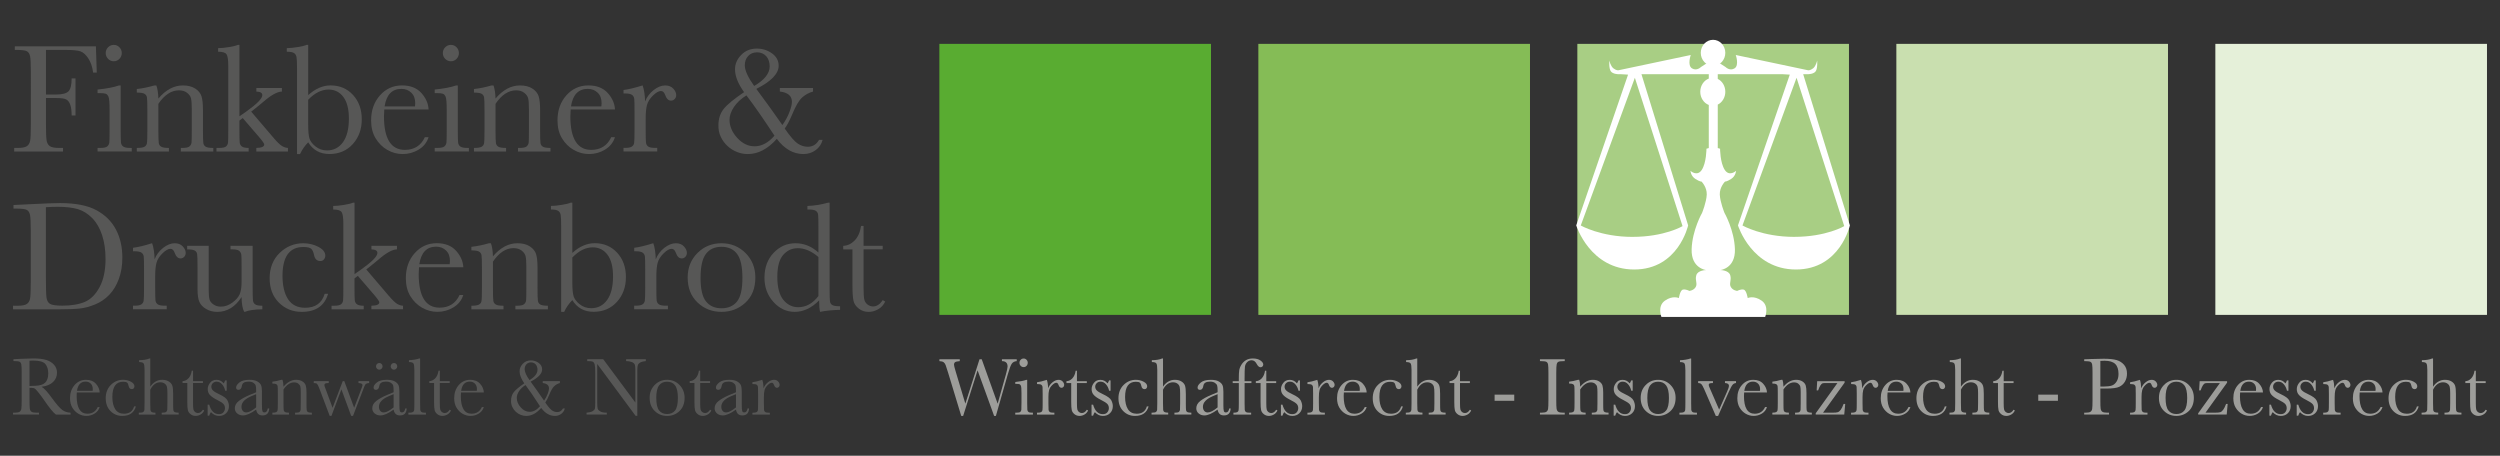
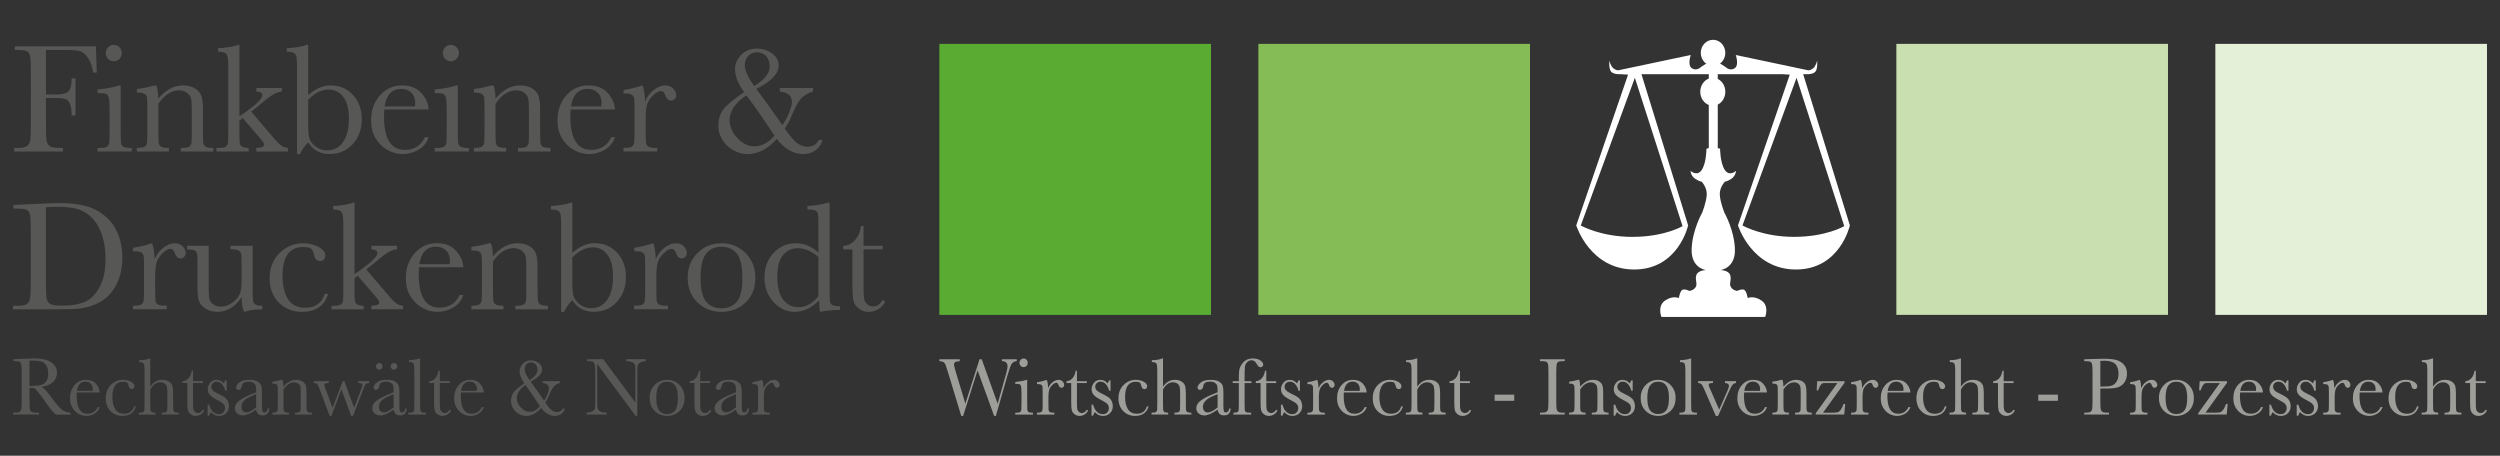
<svg xmlns="http://www.w3.org/2000/svg" id="Ebene_1" viewBox="0 0 1920 350">
  <rect x="0" y="0" width="1920" height="350" fill="#333333" stroke="none" />
  <defs>
    <style>.cls-1{fill:#fff;}.cls-2{fill:#e5f0d9;}.cls-3{fill:#9d9d9a;}.cls-4{fill:#a8ce84;}.cls-5{fill:#c9dfaf;}.cls-6{fill:#85bc56;}.cls-7{fill:#59ac31;}.cls-8{fill:#575756;}</style>
  </defs>
  <g>
-     <rect class="cls-4" height="208.14" width="208.61" x="1211.4" y="33.69" />
    <rect class="cls-7" height="208.14" width="208.61" x="721.43" y="33.69" />
    <rect class="cls-6" height="208.14" width="208.61" x="966.42" y="33.69" />
    <rect class="cls-5" height="208.13" width="208.61" x="1456.4" y="33.69" />
    <rect class="cls-2" height="208.14" width="208.61" x="1701.39" y="33.69" />
    <path class="cls-1" d="M1384.82,56.98h3.85s4.24,0,5.8-2.25c1.57-2.25,1.13-8.25,1.13-8.25,0,0-.89,4.25-3.13,6-2.24,1.75-3.8,1.5-3.8,1.5l-55.61-11.74s2.79,7.93-.89,10.24c-3.68,2.32-6.93-1-6.93-1l-6.92-4.49,.23,.64s2.67,.26,3.57-1.25c.9-1.5-.22-4.25-.22-4.25l-3.35-5.25h-5.53l-3.35,5.25s-1.12,2.75-.22,4.25c.89,1.5,3.57,1.25,3.57,1.25l.23-.64-6.92,4.49s-3.24,3.32-6.92,1c-3.69-2.31-.9-10.24-.9-10.24l-55.61,11.74s-1.56,.25-3.8-1.5c-2.24-1.75-3.13-6-3.13-6,0,0-.44,6,1.12,8.25,1.56,2.25,5.8,2.25,5.8,2.25h1.83c1.77,.15,3.71,.29,5.64,.34l-39.8,115.77s10.51,33.89,44.51,33.89,41.42-33.89,41.42-33.89l-35.85-116.11h51.71v3.36c-3.79,1.44-6.54,5.41-6.54,10.14s2.75,8.7,6.54,10.13v33.09l-1.79,.51s0,10.74-3.57,16.24c-3.58,5.5-8.71,.75-8.71,.75,0,0,.23,4,3.8,6.24,3.57,2.25,4.69,2,4.69,2,0,0,4.24,4.25,4.02,10-.23,5.75-3.57,14-3.57,14,0,0-7.59,13.24-8.04,27.99-.45,14.74,11.16,15.99,11.16,15.99,0,0-6.47,0-7.59,4-1.12,3.99,1.12,6.24-.44,8.99-1.56,2.75-4.91,3-4.91,3,0,0-2.68-1.5-4.91-1-2.24,.5-3.12,6.5-3.12,6.5,0,0-4.69-2.25-10.72,2-6.03,4.25-2.68,12.5-2.68,12.5h79.67s3.36-8.24-2.68-12.5c-6.03-4.25-10.72-2-10.72-2,0,0-.89-6-3.12-6.5-2.24-.5-4.91,1-4.91,1,0,0-3.35-.24-4.92-3-1.57-2.75,.67-5-.45-8.99-1.12-4-7.59-4-7.59-4,0,0,11.61-1.25,11.17-15.99-.45-14.75-8.04-27.99-8.04-27.99,0,0-3.35-8.25-3.58-14-.22-5.75,4.02-10,4.02-10,0,0,1.12,.25,4.69-2,3.57-2.24,3.8-6.24,3.8-6.24,0,0-5.14,4.75-8.71-.75-3.58-5.5-3.58-16.24-3.58-16.24l-1.78-.51v-33.36c3.41-1.65,5.8-5.44,5.8-9.87s-2.39-8.22-5.8-9.87v-3.62h49.67c1.78,.15,3.72,.29,5.64,.34l-39.79,115.77s10.51,33.89,44.51,33.89,41.42-33.89,41.42-33.89l-35.85-116.11Zm-131.03,124.95c-24.57,0-39.76-8.75-39.76-8.75l41.54-113.45,36.63,113.95s-13.85,8.24-38.41,8.24m124.17,0c-24.57,0-39.75-8.75-39.75-8.75l41.54-113.45,36.62,113.95s-13.84,8.24-38.41,8.24" />
    <path class="cls-1" d="M1325.04,40.59c0,5.53-4.22,10.02-9.42,10.02s-9.43-4.49-9.43-10.02,4.22-10.02,9.43-10.02,9.42,4.49,9.42,10.02" />
  </g>
  <g>
    <path class="cls-3" d="M764.86,319.42h-1.38l-12.69-35.01-11.09,35.01h-1.47l-10.04-33.07c-.9-3.01-1.55-5-1.95-6-.4-.99-.92-1.72-1.57-2.19-.65-.47-1.72-.74-3.21-.8v-1.44h15.64v1.44c-1.89,.12-3.09,.4-3.63,.83-.53,.43-.8,1.03-.8,1.8,0,.69,.43,2.46,1.29,5.29l7.43,24.74,10.87-34.1h1.72l12.22,34.1,6.36-22.55c.84-3.05,1.26-5.04,1.26-5.98,0-2.76-1.44-4.14-4.33-4.14v-1.44h11.36v1.44c-1.68,.12-2.93,.76-3.75,1.9-.82,1.14-1.85,3.87-3.1,8.19l-9.15,31.97Z" />
    <path class="cls-3" d="M788.88,291.71v17.88c0,2.73,.04,4.46,.12,5.17s.38,1.25,.89,1.63,1.42,.56,2.73,.56h.65v1.44h-13.55v-1.44h1.05c1.45,0,2.4-.21,2.84-.64,.44-.43,.69-.94,.77-1.53s.11-2.32,.11-5.18v-7.77c0-3.01-.14-4.84-.42-5.51s-.64-1.09-1.1-1.25c-.46-.17-1.26-.25-2.41-.25h-.83v-1.44c3.65-.38,6.47-.93,8.48-1.66h.68Zm-5.93-13.09c0-.9,.31-1.67,.94-2.32,.63-.65,1.38-.97,2.26-.97s1.63,.32,2.24,.97c.62,.65,.92,1.42,.92,2.32s-.3,1.7-.92,2.35c-.61,.65-1.36,.97-2.24,.97s-1.63-.32-2.26-.97c-.62-.65-.94-1.43-.94-2.35Z" />
    <path class="cls-3" d="M804.94,298.26c.7-1.86,1.83-3.42,3.4-4.67,1.57-1.25,3.1-1.88,4.59-1.88,1.35,0,2.41,.43,3.19,1.28,.78,.85,1.17,1.73,1.17,2.63,0,.6-.2,1.13-.6,1.56-.4,.44-.88,.66-1.46,.66-1.02,0-1.8-.77-2.33-2.32-.37-1.04-.92-1.56-1.66-1.56-.88,0-1.94,.61-3.17,1.83s-2.01,2.49-2.36,3.81-.52,3.12-.52,5.42v4.57c0,2.73,.04,4.46,.11,5.17s.36,1.25,.88,1.63c.51,.38,1.42,.56,2.73,.56h.86v1.44h-13.36v-1.44h.64c1.23,0,2.11-.17,2.63-.51,.52-.34,.84-.83,.94-1.46,.1-.63,.15-2.42,.15-5.38v-7.23c0-2.75-.04-4.49-.1-5.18-.07-.7-.36-1.24-.88-1.63-.51-.39-1.42-.58-2.73-.58h-.64v-1.41c1.92-.23,4.44-.84,7.55-1.84,.6,1.65,.92,3.83,.98,6.55Z" />
    <path class="cls-3" d="M834.68,294.18h-7.59v15.5c0,2.38,.1,3.98,.31,4.81,.21,.82,.64,1.48,1.31,1.99,.66,.5,1.38,.75,2.13,.75,1.47,0,2.75-.85,3.84-2.57l.98,.6c-.64,1.38-1.57,2.42-2.81,3.12s-2.49,1.05-3.76,1.05c-1.47,0-2.77-.44-3.89-1.33-1.11-.89-1.81-1.93-2.09-3.12-.28-1.19-.42-3.28-.42-6.26v-14.53h-3.65v-1.44c1.68-.04,3.18-.76,4.52-2.16,1.33-1.4,2.18-3.36,2.55-5.89h.98v8.05h7.59v1.44Z" />
    <path class="cls-3" d="M838.3,319.2v-8.42h1.2c1.39,4.86,3.88,7.3,7.47,7.3,1.56,0,2.72-.48,3.48-1.44,.77-.96,1.16-2.01,1.16-3.16,0-1.34-.41-2.44-1.23-3.29-.84-.86-2.47-1.89-4.89-3.1-2.54-1.27-4.36-2.52-5.47-3.76-1.1-1.21-1.66-2.7-1.66-4.48s.6-3.3,1.78-4.83c1.19-1.54,2.86-2.3,5-2.3s4,.9,5.44,2.72c.31-.31,.71-1.07,1.2-2.29h1.14v7.92h-1.14c-.41-1.9-1.21-3.53-2.38-4.9s-2.56-2.05-4.16-2.05c-1.23,0-2.22,.39-2.98,1.16-.76,.78-1.14,1.68-1.14,2.7,0,1.13,.42,2.1,1.26,2.91,.82,.83,2.38,1.78,4.7,2.85,3.48,1.61,5.61,3.18,6.39,4.7,.78,1.55,1.17,3.03,1.17,4.45,0,2.24-.72,4.05-2.16,5.45-1.44,1.4-3.26,2.1-5.45,2.1-2.31,0-4.37-.97-6.18-2.91-.55,.63-1,1.53-1.35,2.69h-1.2Z" />
    <path class="cls-3" d="M880.78,312.13h1.35c-1.39,4.87-4.88,7.3-10.45,7.3-3.58,0-6.6-1.24-9.04-3.73-2.45-2.49-3.67-5.78-3.67-9.87s1.32-7.6,3.97-10.21c2.64-2.61,5.76-3.92,9.37-3.92,2.17,0,4.17,.48,5.99,1.45,1.82,.97,2.73,2.16,2.73,3.56,0,.52-.17,1.01-.51,1.47-.34,.46-.83,.69-1.46,.69-1.35,0-2.18-.8-2.49-2.41-.25-1.21-.63-2.06-1.14-2.54-.53-.48-1.57-.72-3.1-.72-2.74,0-4.81,.97-6.19,2.91s-2.07,4.87-2.07,8.77,.74,7.18,2.22,9.45c1.48,2.28,3.73,3.42,6.74,3.42,4.05,0,6.64-1.88,7.74-5.64Z" />
    <path class="cls-3" d="M893.16,296.97c1.23-1.76,2.6-3.07,4.13-3.95,1.53-.88,3.2-1.32,5.02-1.32,2.07,0,3.78,.44,5.14,1.32,1.36,.87,2.25,1.96,2.66,3.24,.41,1.28,.61,3.37,.61,6.25v7.08c0,3.01,.06,4.83,.17,5.48s.45,1.12,1,1.42c.55,.3,1.58,.45,3.07,.45v1.44h-12.99v-1.44h.59c1.5,0,2.46-.22,2.9-.66s.69-.96,.77-1.55c.07-.6,.11-2.31,.11-5.15v-7.7c0-2.13-.12-3.71-.37-4.73-.24-1.02-.82-1.87-1.73-2.53-.91-.67-2.06-1.01-3.43-1.01-1.6,0-3.03,.48-4.3,1.43-1.27,.95-2.38,2.37-3.34,4.27v10.27c0,2.88,.05,4.66,.14,5.32,.09,.67,.4,1.18,.94,1.52,.53,.34,1.51,.51,2.92,.51v1.44h-12.78v-1.44h.64c1.47,0,2.44-.21,2.87-.64,.44-.43,.7-.94,.77-1.53s.11-2.32,.11-5.18v-25.56c0-2.58-.24-4.22-.72-4.92-.48-.69-1.63-1.03-3.45-1.03v-1.44c3.17,0,5.82-.44,7.92-1.32h.65v21.64Z" />
    <path class="cls-3" d="M944.02,313.69h1.14c-.18,3.57-1.9,5.36-5.16,5.36-1.39,0-2.49-.38-3.3-1.13-.81-.75-1.34-1.87-1.58-3.35-2.05,1.48-3.92,2.6-5.61,3.35-1.69,.76-3.2,1.13-4.53,1.13-1.7,0-3.17-.5-4.39-1.51s-1.84-2.33-1.84-3.98c0-2.15,1.03-4.03,3.09-5.64,2.06-1.61,4.9-3.18,8.52-4.7l4.76-1.97v-1.25c0-1.77-.11-3.06-.34-3.85-.23-.79-.81-1.5-1.75-2.13s-2.18-.94-3.71-.94c-3.07,0-4.78,1.04-5.13,3.13-.32,2.13-1.19,3.2-2.58,3.2-1.25,0-1.87-.61-1.87-1.81s.83-2.47,2.49-3.84,4.24-2.05,7.74-2.05c2.6,0,4.62,.42,6.05,1.25,1.43,.84,2.38,1.79,2.84,2.85s.69,2.69,.69,4.89v10.36c0,2.43,.12,3.98,.37,4.67s.78,1.03,1.6,1.03c1.35,0,2.19-1.02,2.52-3.07Zm-8.9-10.96l-3.35,1.38c-5.28,2.19-7.92,4.95-7.92,8.27,0,1.32,.33,2.38,1.01,3.18,.67,.81,1.56,1.21,2.64,1.21,.96,0,2.08-.32,3.35-.97,1.27-.65,2.69-1.62,4.27-2.91v-10.15Z" />
    <path class="cls-3" d="M961.1,292.74v1.44h-5.25v15.41c0,2.73,.04,4.46,.11,5.17s.36,1.25,.87,1.63,1.42,.56,2.73,.56h1.32v1.44h-13.61v-1.44c1.41,0,2.39-.14,2.93-.44,.54-.29,.88-.73,1.01-1.33s.2-2.46,.2-5.59v-15.41h-4.7v-1.44h4.7v-2.32c0-2.59,.1-4.59,.31-6.01,.21-1.42,.78-2.89,1.74-4.4,.95-1.51,2.15-2.68,3.59-3.49,1.44-.82,3.16-1.22,5.14-1.22,2.41,0,4.35,.51,5.81,1.53,1.45,1.03,2.18,2.07,2.18,3.13,0,.61-.21,1.1-.62,1.51-.41,.4-.89,.59-1.44,.59-1.08,0-2.08-.85-2.98-2.56-1-1.88-2.3-2.82-3.9-2.82-1.29,0-2.42,.47-3.4,1.42-.97,.95-1.55,2.14-1.73,3.56-.18,1.42-.28,4.47-.28,9.15v1.94h5.25Z" />
    <path class="cls-3" d="M980.11,294.18h-7.59v15.5c0,2.38,.1,3.98,.31,4.81,.21,.82,.64,1.48,1.31,1.99,.66,.5,1.38,.75,2.13,.75,1.47,0,2.75-.85,3.84-2.57l.98,.6c-.64,1.38-1.57,2.42-2.81,3.12s-2.49,1.05-3.76,1.05c-1.47,0-2.77-.44-3.89-1.33-1.11-.89-1.81-1.93-2.09-3.12-.28-1.19-.42-3.28-.42-6.26v-14.53h-3.65v-1.44c1.68-.04,3.18-.76,4.52-2.16,1.33-1.4,2.18-3.36,2.55-5.89h.98v8.05h7.59v1.44Z" />
    <path class="cls-3" d="M983.74,319.2v-8.42h1.2c1.39,4.86,3.88,7.3,7.47,7.3,1.56,0,2.72-.48,3.48-1.44,.77-.96,1.16-2.01,1.16-3.16,0-1.34-.41-2.44-1.23-3.29-.84-.86-2.47-1.89-4.89-3.1-2.54-1.27-4.36-2.52-5.47-3.76-1.1-1.21-1.66-2.7-1.66-4.48s.6-3.3,1.78-4.83c1.19-1.54,2.86-2.3,5-2.3s4,.9,5.44,2.72c.31-.31,.71-1.07,1.2-2.29h1.14v7.92h-1.14c-.41-1.9-1.21-3.53-2.38-4.9-1.18-1.37-2.56-2.05-4.16-2.05-1.23,0-2.22,.39-2.98,1.16-.76,.78-1.14,1.68-1.14,2.7,0,1.13,.42,2.1,1.26,2.91,.82,.83,2.38,1.78,4.7,2.85,3.48,1.61,5.61,3.18,6.39,4.7,.78,1.55,1.17,3.03,1.17,4.45,0,2.24-.72,4.05-2.16,5.45-1.44,1.4-3.26,2.1-5.45,2.1-2.31,0-4.37-.97-6.18-2.91-.55,.63-1,1.53-1.35,2.69h-1.2Z" />
    <path class="cls-3" d="M1012.64,298.26c.7-1.86,1.83-3.42,3.4-4.67,1.57-1.25,3.1-1.88,4.59-1.88,1.35,0,2.41,.43,3.19,1.28,.78,.85,1.17,1.73,1.17,2.63,0,.6-.2,1.13-.6,1.56-.4,.44-.88,.66-1.46,.66-1.02,0-1.8-.77-2.33-2.32-.37-1.04-.92-1.56-1.66-1.56-.88,0-1.94,.61-3.17,1.83s-2.01,2.49-2.36,3.81c-.35,1.32-.52,3.12-.52,5.42v4.57c0,2.73,.04,4.46,.11,5.17s.36,1.25,.88,1.63c.51,.38,1.42,.56,2.73,.56h.86v1.44h-13.36v-1.44h.64c1.23,0,2.11-.17,2.63-.51,.52-.34,.84-.83,.94-1.46,.1-.63,.15-2.42,.15-5.38v-7.23c0-2.75-.04-4.49-.1-5.18-.07-.7-.36-1.24-.88-1.63-.51-.39-1.42-.58-2.73-.58h-.64v-1.41c1.92-.23,4.44-.84,7.55-1.84,.6,1.65,.92,3.83,.98,6.55Z" />
    <path class="cls-3" d="M1049.62,301.42h-17.54c-.08,1.23-.12,2.15-.12,2.76,0,4.51,.69,7.9,2.07,10.16,1.38,2.27,3.45,3.4,6.19,3.4,3.73,0,6.37-1.7,7.92-5.11h1.47c-.66,2.13-1.96,3.8-3.9,4.99-1.95,1.2-4.06,1.8-6.36,1.8-2.13,0-4.14-.55-6.03-1.64-1.9-1.09-3.45-2.65-4.66-4.65-1.21-2-1.81-4.44-1.81-7.3,0-4.05,1.17-7.42,3.5-10.1,2.33-2.68,5.25-4.02,8.76-4.02,3.29,0,5.84,1.02,7.65,3.07,1.8,2.04,2.75,4.26,2.86,6.64Zm-5.37-1.25c.06-.48,.09-.9,.09-1.28,0-1.83-.53-3.26-1.58-4.27-1.05-1.01-2.35-1.52-3.88-1.52-3.73,0-5.95,2.36-6.67,7.08h12.04Z" />
    <path class="cls-3" d="M1076.07,312.13h1.35c-1.39,4.87-4.88,7.3-10.45,7.3-3.58,0-6.6-1.24-9.04-3.73-2.45-2.49-3.67-5.78-3.67-9.87s1.32-7.6,3.97-10.21c2.64-2.61,5.76-3.92,9.37-3.92,2.17,0,4.17,.48,5.99,1.45,1.82,.97,2.73,2.16,2.73,3.56,0,.52-.17,1.01-.51,1.47-.34,.46-.83,.69-1.46,.69-1.35,0-2.18-.8-2.49-2.41-.25-1.21-.63-2.06-1.14-2.54-.53-.48-1.57-.72-3.1-.72-2.74,0-4.81,.97-6.19,2.91-1.38,1.94-2.07,4.87-2.07,8.77s.74,7.18,2.22,9.45c1.48,2.28,3.73,3.42,6.74,3.42,4.05,0,6.64-1.88,7.74-5.64Z" />
    <path class="cls-3" d="M1088.44,296.97c1.23-1.76,2.6-3.07,4.13-3.95,1.53-.88,3.19-1.32,5.02-1.32,2.07,0,3.78,.44,5.14,1.32,1.37,.87,2.25,1.96,2.66,3.24,.41,1.28,.62,3.37,.62,6.25v7.08c0,3.01,.05,4.83,.16,5.48s.45,1.12,1,1.42c.55,.3,1.58,.45,3.07,.45v1.44h-12.99v-1.44h.59c1.49,0,2.46-.22,2.9-.66,.44-.44,.7-.96,.77-1.55,.07-.6,.1-2.31,.1-5.15v-7.7c0-2.13-.12-3.71-.37-4.73-.24-1.02-.82-1.87-1.73-2.53-.91-.67-2.06-1.01-3.43-1.01-1.59,0-3.03,.48-4.3,1.43-1.27,.95-2.38,2.37-3.34,4.27v10.27c0,2.88,.05,4.66,.14,5.32,.09,.67,.4,1.18,.94,1.52,.53,.34,1.51,.51,2.92,.51v1.44h-12.78v-1.44h.64c1.47,0,2.44-.21,2.87-.64,.44-.43,.7-.94,.77-1.53s.11-2.32,.11-5.18v-25.56c0-2.58-.24-4.22-.72-4.92-.48-.69-1.63-1.03-3.45-1.03v-1.44c3.17,0,5.82-.44,7.92-1.32h.65v21.64Z" />
    <path class="cls-3" d="M1128.87,294.18h-7.59v15.5c0,2.38,.1,3.98,.31,4.81,.21,.82,.64,1.48,1.31,1.99,.67,.5,1.38,.75,2.14,.75,1.47,0,2.75-.85,3.84-2.57l.98,.6c-.64,1.38-1.57,2.42-2.81,3.12-1.24,.7-2.5,1.05-3.76,1.05-1.48,0-2.77-.44-3.89-1.33-1.11-.89-1.81-1.93-2.09-3.12-.28-1.19-.41-3.28-.41-6.26v-14.53h-3.66v-1.44c1.69-.04,3.19-.76,4.52-2.16,1.33-1.4,2.18-3.36,2.55-5.89h.98v8.05h7.59v1.44Z" />
    <path class="cls-3" d="M1147.85,303.08h15.09v4.73h-15.09v-4.73Z" />
    <path class="cls-3" d="M1182.68,277.36v-1.44h19.04v1.44h-.89c-2.04,0-3.39,.17-4.02,.52-.64,.34-1.07,.99-1.27,1.93-.22,.94-.33,3.17-.33,6.7v20.82c0,3.34,.08,5.53,.24,6.56s.55,1.8,1.22,2.3c.67,.5,1.94,.75,3.82,.75h1.23v1.44h-19.04v-1.44h1.22c1.79,0,3.02-.23,3.7-.69,.69-.46,1.12-1.17,1.31-2.14s.28-3.23,.28-6.78v-20.82c0-3.38-.09-5.56-.28-6.55s-.59-1.66-1.22-2.03-2-.57-4.12-.57h-.88Z" />
    <path class="cls-3" d="M1211.98,291.71h.83c.47,1.29,.74,3.06,.8,5.29,1.47-1.78,3.01-3.1,4.63-3.98,1.61-.88,3.31-1.32,5.07-1.32,2,0,3.65,.43,4.93,1.28,1.27,.85,2.11,1.9,2.47,3.14,.37,1.24,.55,3.05,.55,5.44v8.02c0,2.96,.05,4.77,.15,5.42,.1,.65,.43,1.14,.97,1.46,.54,.32,1.54,.48,3,.48v1.44h-12.88v-1.44h.59c1.48,0,2.44-.22,2.89-.66,.45-.44,.71-.95,.77-1.53,.06-.59,.09-2.31,.09-5.17v-8.27c0-2.02-.1-3.47-.3-4.34-.2-.87-.71-1.63-1.56-2.3s-1.93-1-3.24-1c-1.5,0-2.93,.45-4.29,1.36-1.37,.91-2.65,2.27-3.85,4.08v10.46c0,2.96,.05,4.77,.16,5.42,.11,.65,.44,1.14,.99,1.46,.53,.32,1.55,.48,3.02,.48v1.44h-12.71v-1.44c1.41,0,2.39-.14,2.95-.44,.54-.29,.89-.73,1.03-1.33,.13-.6,.2-2.46,.2-5.59v-7.64c0-2.99-.05-4.8-.16-5.44s-.44-1.11-.99-1.44-1.55-.49-3.02-.49v-1.44c2.25-.25,4.55-.73,6.91-1.44Z" />
    <path class="cls-3" d="M1239.29,319.2v-8.42h1.2c1.39,4.86,3.88,7.3,7.46,7.3,1.56,0,2.72-.48,3.48-1.44,.77-.96,1.16-2.01,1.16-3.16,0-1.34-.41-2.44-1.23-3.29-.84-.86-2.47-1.89-4.88-3.1-2.54-1.27-4.37-2.52-5.47-3.76-1.11-1.21-1.66-2.7-1.66-4.48s.6-3.3,1.79-4.83c1.18-1.54,2.86-2.3,5-2.3s4,.9,5.44,2.72c.31-.31,.71-1.07,1.2-2.29h1.13v7.92h-1.13c-.41-1.9-1.21-3.53-2.38-4.9-1.18-1.37-2.57-2.05-4.16-2.05-1.23,0-2.22,.39-2.98,1.16-.76,.78-1.14,1.68-1.14,2.7,0,1.13,.42,2.1,1.26,2.91,.82,.83,2.38,1.78,4.7,2.85,3.48,1.61,5.61,3.18,6.39,4.7,.78,1.55,1.16,3.03,1.16,4.45,0,2.24-.72,4.05-2.16,5.45-1.45,1.4-3.27,2.1-5.46,2.1-2.31,0-4.37-.97-6.18-2.91-.54,.63-1,1.53-1.35,2.69h-1.2Z" />
    <path class="cls-3" d="M1260.05,305.52c0-3.93,1.28-7.21,3.87-9.85,2.58-2.64,5.74-3.96,9.52-3.96s6.98,1.33,9.56,3.98c2.58,2.65,3.86,5.93,3.86,9.83,0,4.32-1.31,7.72-3.93,10.19-2.62,2.47-5.79,3.71-9.5,3.71s-6.86-1.26-9.47-3.78c-2.61-2.51-3.92-5.89-3.92-10.13Zm5.1,.15c0,4.55,.73,7.74,2.18,9.57,1.46,1.83,3.49,2.74,6.11,2.74s4.74-.91,6.16-2.74c1.43-1.82,2.14-5.01,2.14-9.57s-.71-7.72-2.12-9.64c-1.42-1.92-3.47-2.88-6.18-2.88s-4.74,.96-6.16,2.87c-1.43,1.91-2.14,5.13-2.14,9.66Z" />
    <path class="cls-3" d="M1298.81,275.33v34.26c0,2.73,.03,4.46,.1,5.17,.07,.71,.37,1.25,.87,1.63,.51,.38,1.43,.56,2.73,.56h.74v1.44h-13.45v-1.44h.86c1.22,0,2.1-.17,2.62-.51s.83-.83,.94-1.46c.1-.63,.15-2.42,.15-5.38v-25.37c0-2.69-.24-4.39-.7-5.09-.47-.7-1.62-1.05-3.44-1.05v-1.44c1.24,0,2.71-.14,4.41-.44,1.69-.29,2.85-.59,3.48-.88h.68Z" />
    <path class="cls-3" d="M1319.51,319.42h-1.78l-8.94-20.58c-.88-1.98-1.57-3.24-2.09-3.79s-1.36-.84-2.52-.88v-1.44h11.37v1.44c-1.25,0-2.11,.11-2.57,.31-.46,.21-.69,.61-.69,1.19,0,.46,.41,1.58,1.22,3.35l6.79,15.56,6.11-13.87c.96-2.21,1.44-3.65,1.44-4.32,0-1.4-1.02-2.14-3.07-2.22v-1.44h8.48v1.44c-1.04,.06-1.91,.51-2.62,1.33-.71,.83-1.7,2.68-2.97,5.56l-8.17,18.35Z" />
    <path class="cls-3" d="M1357.02,301.42h-17.53c-.08,1.23-.12,2.15-.12,2.76,0,4.51,.69,7.9,2.07,10.16,1.39,2.27,3.45,3.4,6.2,3.4,3.72,0,6.36-1.7,7.92-5.11h1.47c-.66,2.13-1.95,3.8-3.89,4.99-1.95,1.2-4.07,1.8-6.36,1.8-2.13,0-4.14-.55-6.03-1.64-1.9-1.09-3.45-2.65-4.66-4.65-1.21-2-1.82-4.44-1.82-7.3,0-4.05,1.17-7.42,3.5-10.1,2.33-2.68,5.25-4.02,8.76-4.02,3.3,0,5.85,1.02,7.65,3.07,1.81,2.04,2.75,4.26,2.86,6.64Zm-5.37-1.25c.06-.48,.09-.9,.09-1.28,0-1.83-.52-3.26-1.58-4.27-1.05-1.01-2.34-1.52-3.88-1.52-3.73,0-5.95,2.36-6.67,7.08h12.04Z" />
    <path class="cls-3" d="M1368.08,291.71h.83c.47,1.29,.74,3.06,.8,5.29,1.47-1.78,3.01-3.1,4.63-3.98,1.61-.88,3.31-1.32,5.07-1.32,2,0,3.65,.43,4.93,1.28,1.27,.85,2.11,1.9,2.47,3.14,.37,1.24,.55,3.05,.55,5.44v8.02c0,2.96,.05,4.77,.15,5.42,.1,.65,.43,1.14,.97,1.46,.54,.32,1.54,.48,3,.48v1.44h-12.88v-1.44h.59c1.48,0,2.44-.22,2.89-.66,.45-.44,.71-.95,.77-1.53s.09-2.31,.09-5.17v-8.27c0-2.02-.1-3.47-.3-4.34-.2-.87-.71-1.63-1.56-2.3-.85-.67-1.93-1-3.24-1-1.5,0-2.93,.45-4.29,1.36-1.37,.91-2.65,2.27-3.85,4.08v10.46c0,2.96,.05,4.77,.16,5.42,.11,.65,.44,1.14,.99,1.46,.53,.32,1.55,.48,3.02,.48v1.44h-12.71v-1.44c1.41,0,2.39-.14,2.95-.44,.54-.29,.89-.73,1.03-1.33,.13-.6,.2-2.46,.2-5.59v-7.64c0-2.99-.05-4.8-.16-5.44s-.44-1.11-.99-1.44-1.55-.49-3.02-.49v-1.44c2.25-.25,4.55-.73,6.91-1.44Z" />
    <path class="cls-3" d="M1394.46,318.39v-.97l16.68-23.24h-9.16c-1.17,0-1.96,.08-2.38,.24-.42,.15-.91,.66-1.5,1.5-.59,.85-1.17,2.16-1.77,3.93h-1.14l.4-7.11h21.08v1.13l-16.59,23.08h6.87c2.23,0,3.73-.12,4.49-.38,.75-.25,1.5-.87,2.24-1.86,.74-.99,1.47-2.49,2.21-4.5h1.23l-.74,8.17h-21.93Z" />
    <path class="cls-3" d="M1430.18,298.26c.7-1.86,1.83-3.42,3.39-4.67,1.57-1.25,3.1-1.88,4.59-1.88,1.36,0,2.41,.43,3.2,1.28,.78,.85,1.17,1.73,1.17,2.63,0,.6-.21,1.13-.61,1.56-.4,.44-.88,.66-1.46,.66-1.02,0-1.8-.77-2.33-2.32-.37-1.04-.92-1.56-1.65-1.56-.88,0-1.94,.61-3.17,1.83-1.23,1.22-2.01,2.49-2.36,3.81s-.52,3.12-.52,5.42v4.57c0,2.73,.03,4.46,.1,5.17s.37,1.25,.88,1.63c.5,.38,1.42,.56,2.73,.56h.85v1.44h-13.36v-1.44h.65c1.22,0,2.11-.17,2.62-.51,.52-.34,.84-.83,.95-1.46,.09-.63,.14-2.42,.14-5.38v-7.23c0-2.75-.03-4.49-.1-5.18-.07-.7-.36-1.24-.87-1.63-.51-.39-1.43-.58-2.73-.58h-.65v-1.41c1.92-.23,4.44-.84,7.55-1.84,.6,1.65,.92,3.83,.99,6.55Z" />
    <path class="cls-3" d="M1467.17,301.42h-17.54c-.08,1.23-.12,2.15-.12,2.76,0,4.51,.69,7.9,2.08,10.16,1.38,2.27,3.44,3.4,6.19,3.4,3.73,0,6.37-1.7,7.92-5.11h1.48c-.66,2.13-1.96,3.8-3.9,4.99-1.94,1.2-4.06,1.8-6.36,1.8-2.13,0-4.14-.55-6.03-1.64-1.89-1.09-3.44-2.65-4.66-4.65-1.2-2-1.81-4.44-1.81-7.3,0-4.05,1.16-7.42,3.5-10.1,2.33-2.68,5.25-4.02,8.76-4.02,3.29,0,5.84,1.02,7.65,3.07,1.8,2.04,2.75,4.26,2.86,6.64Zm-5.37-1.25c.06-.48,.09-.9,.09-1.28,0-1.83-.53-3.26-1.58-4.27-1.06-1.01-2.35-1.52-3.88-1.52-3.73,0-5.95,2.36-6.67,7.08h12.04Z" />
    <path class="cls-3" d="M1493.61,312.13h1.36c-1.4,4.87-4.88,7.3-10.45,7.3-3.58,0-6.6-1.24-9.04-3.73-2.45-2.49-3.67-5.78-3.67-9.87s1.32-7.6,3.97-10.21c2.64-2.61,5.75-3.92,9.36-3.92,2.17,0,4.17,.48,5.99,1.45,1.82,.97,2.73,2.16,2.73,3.56,0,.52-.16,1.01-.5,1.47-.34,.46-.83,.69-1.46,.69-1.36,0-2.18-.8-2.49-2.41-.25-1.21-.63-2.06-1.14-2.54-.53-.48-1.56-.72-3.1-.72-2.74,0-4.81,.97-6.19,2.91-1.39,1.94-2.08,4.87-2.08,8.77s.74,7.18,2.23,9.45c1.48,2.28,3.73,3.42,6.74,3.42,4.05,0,6.64-1.88,7.74-5.64Z" />
    <path class="cls-3" d="M1505.99,296.97c1.22-1.76,2.6-3.07,4.13-3.95,1.52-.88,3.2-1.32,5.01-1.32,2.08,0,3.78,.44,5.15,1.32,1.36,.87,2.25,1.96,2.66,3.24,.4,1.28,.61,3.37,.61,6.25v7.08c0,3.01,.06,4.83,.17,5.48s.44,1.12,1,1.42,1.57,.45,3.07,.45v1.44h-13v-1.44h.59c1.5,0,2.47-.22,2.91-.66,.43-.44,.69-.96,.76-1.55,.07-.6,.11-2.31,.11-5.15v-7.7c0-2.13-.12-3.71-.37-4.73-.25-1.02-.82-1.87-1.74-2.53s-2.06-1.01-3.42-1.01c-1.6,0-3.03,.48-4.31,1.43-1.26,.95-2.38,2.37-3.34,4.27v10.27c0,2.88,.04,4.66,.13,5.32,.09,.67,.4,1.18,.94,1.52s1.51,.51,2.92,.51v1.44h-12.77v-1.44h.64c1.48,0,2.44-.21,2.88-.64,.44-.43,.7-.94,.77-1.53s.1-2.32,.1-5.18v-25.56c0-2.58-.24-4.22-.72-4.92-.48-.69-1.63-1.03-3.45-1.03v-1.44c3.17,0,5.82-.44,7.92-1.32h.65v21.64Z" />
    <path class="cls-3" d="M1546.41,294.18h-7.58v15.5c0,2.38,.1,3.98,.31,4.81,.21,.82,.64,1.48,1.31,1.99,.66,.5,1.38,.75,2.13,.75,1.48,0,2.75-.85,3.84-2.57l.99,.6c-.64,1.38-1.57,2.42-2.82,3.12-1.23,.7-2.49,1.05-3.76,1.05-1.47,0-2.76-.44-3.88-1.33s-1.81-1.93-2.09-3.12c-.28-1.19-.42-3.28-.42-6.26v-14.53h-3.65v-1.44c1.68-.04,3.18-.76,4.51-2.16,1.34-1.4,2.18-3.36,2.55-5.89h.99v8.05h7.58v1.44Z" />
    <path class="cls-3" d="M1565.39,303.08h15.09v4.73h-15.09v-4.73Z" />
    <path class="cls-3" d="M1613.07,298.41v8.92c0,3.34,.07,5.53,.23,6.56s.57,1.8,1.24,2.3c.68,.5,1.94,.75,3.81,.75h1.38v1.44h-19.07v-1.44h1.11c1.78,0,3.01-.23,3.7-.69,.69-.46,1.12-1.17,1.31-2.14s.28-3.23,.28-6.78v-20.82c0-3.38-.09-5.56-.28-6.55s-.6-1.66-1.23-2.03-2-.57-4.11-.57h-.77v-1.44l5.22-.19c4.18-.14,7.43-.22,9.77-.22,4.3,0,7.6,.35,9.94,1.04,2.32,.69,4.22,1.91,5.71,3.66,1.48,1.75,2.22,3.97,2.22,6.64,0,2.32-.5,4.36-1.52,6.14-1.01,1.77-2.47,3.12-4.36,4.04-1.89,.92-5.23,1.38-10,1.38h-4.57Zm0-1.57h2.98c2.39,0,4.33-.24,5.8-.73,1.48-.49,2.7-1.52,3.69-3.08,.99-1.57,1.48-3.5,1.48-5.8,0-3.51-.85-6.08-2.54-7.72-1.69-1.64-4.43-2.46-8.22-2.46-1.39,0-2.46,.04-3.19,.13v19.66Z" />
    <path class="cls-3" d="M1644.45,298.26c.7-1.86,1.83-3.42,3.39-4.67,1.57-1.25,3.1-1.88,4.59-1.88,1.36,0,2.41,.43,3.2,1.28,.78,.85,1.17,1.73,1.17,2.63,0,.6-.21,1.13-.61,1.56-.4,.44-.88,.66-1.46,.66-1.02,0-1.8-.77-2.33-2.32-.37-1.04-.92-1.56-1.65-1.56-.88,0-1.94,.61-3.17,1.83-1.23,1.22-2.01,2.49-2.36,3.81-.35,1.32-.52,3.12-.52,5.42v4.57c0,2.73,.03,4.46,.1,5.17s.37,1.25,.88,1.63c.5,.38,1.42,.56,2.73,.56h.85v1.44h-13.36v-1.44h.65c1.22,0,2.11-.17,2.62-.51,.52-.34,.84-.83,.95-1.46,.09-.63,.14-2.42,.14-5.38v-7.23c0-2.75-.03-4.49-.1-5.18s-.36-1.24-.87-1.63c-.51-.39-1.43-.58-2.73-.58h-.65v-1.41c1.92-.23,4.44-.84,7.55-1.84,.6,1.65,.92,3.83,.99,6.55Z" />
    <path class="cls-3" d="M1658.06,305.52c0-3.93,1.29-7.21,3.87-9.85,2.58-2.64,5.75-3.96,9.53-3.96s6.97,1.33,9.55,3.98c2.58,2.65,3.87,5.93,3.87,9.83,0,4.32-1.32,7.72-3.94,10.19-2.62,2.47-5.79,3.71-9.48,3.71s-6.86-1.26-9.47-3.78c-2.62-2.51-3.93-5.89-3.93-10.13Zm5.11,.15c0,4.55,.72,7.74,2.18,9.57,1.45,1.83,3.49,2.74,6.11,2.74s4.73-.91,6.16-2.74c1.42-1.82,2.14-5.01,2.14-9.57s-.71-7.72-2.13-9.64c-1.41-1.92-3.46-2.88-6.17-2.88s-4.74,.96-6.17,2.87c-1.42,1.91-2.13,5.13-2.13,9.66Z" />
    <path class="cls-3" d="M1688.19,318.39v-.97l16.68-23.24h-9.16c-1.16,0-1.95,.08-2.37,.24-.42,.15-.92,.66-1.51,1.5-.58,.85-1.17,2.16-1.77,3.93h-1.13l.4-7.11h21.07v1.13l-16.59,23.08h6.88c2.23,0,3.72-.12,4.48-.38s1.51-.87,2.24-1.86c.74-.99,1.48-2.49,2.21-4.5h1.23l-.74,8.17h-21.93Z" />
    <path class="cls-3" d="M1737.95,301.42h-17.54c-.08,1.23-.12,2.15-.12,2.76,0,4.51,.69,7.9,2.08,10.16,1.38,2.27,3.44,3.4,6.19,3.4,3.73,0,6.37-1.7,7.92-5.11h1.48c-.66,2.13-1.96,3.8-3.9,4.99-1.94,1.2-4.06,1.8-6.36,1.8-2.13,0-4.14-.55-6.03-1.64s-3.44-2.65-4.66-4.65c-1.2-2-1.81-4.44-1.81-7.3,0-4.05,1.16-7.42,3.5-10.1,2.33-2.68,5.25-4.02,8.76-4.02,3.29,0,5.84,1.02,7.65,3.07,1.8,2.04,2.75,4.26,2.86,6.64Zm-5.37-1.25c.06-.48,.09-.9,.09-1.28,0-1.83-.53-3.26-1.58-4.27-1.06-1.01-2.35-1.52-3.88-1.52-3.73,0-5.95,2.36-6.67,7.08h12.04Z" />
    <path class="cls-3" d="M1742.9,319.2v-8.42h1.19c1.4,4.86,3.88,7.3,7.47,7.3,1.55,0,2.71-.48,3.48-1.44,.77-.96,1.15-2.01,1.15-3.16,0-1.34-.41-2.44-1.22-3.29-.84-.86-2.48-1.89-4.89-3.1-2.54-1.27-4.36-2.52-5.47-3.76-1.1-1.21-1.65-2.7-1.65-4.48s.6-3.3,1.78-4.83c1.19-1.54,2.86-2.3,5-2.3s4.01,.9,5.44,2.72c.31-.31,.71-1.07,1.2-2.29h1.14v7.92h-1.14c-.41-1.9-1.2-3.53-2.38-4.9-1.17-1.37-2.56-2.05-4.16-2.05-1.22,0-2.22,.39-2.98,1.16-.75,.78-1.13,1.68-1.13,2.7,0,1.13,.42,2.1,1.25,2.91,.82,.83,2.38,1.78,4.71,2.85,3.47,1.61,5.61,3.18,6.38,4.7,.78,1.55,1.17,3.03,1.17,4.45,0,2.24-.72,4.05-2.17,5.45-1.44,1.4-3.26,2.1-5.45,2.1-2.31,0-4.38-.97-6.18-2.91-.55,.63-1.01,1.53-1.36,2.69h-1.19Z" />
    <path class="cls-3" d="M1763.87,319.2v-8.42h1.2c1.39,4.86,3.88,7.3,7.46,7.3,1.56,0,2.72-.48,3.48-1.44,.77-.96,1.16-2.01,1.16-3.16,0-1.34-.41-2.44-1.23-3.29-.84-.86-2.47-1.89-4.88-3.1-2.54-1.27-4.37-2.52-5.47-3.76-1.11-1.21-1.66-2.7-1.66-4.48s.6-3.3,1.79-4.83c1.18-1.54,2.86-2.3,5-2.3s4,.9,5.44,2.72c.31-.31,.71-1.07,1.2-2.29h1.13v7.92h-1.13c-.41-1.9-1.21-3.53-2.38-4.9-1.18-1.37-2.57-2.05-4.16-2.05-1.23,0-2.22,.39-2.98,1.16-.76,.78-1.14,1.68-1.14,2.7,0,1.13,.42,2.1,1.26,2.91,.82,.83,2.38,1.78,4.7,2.85,3.48,1.61,5.61,3.18,6.39,4.7,.78,1.55,1.16,3.03,1.16,4.45,0,2.24-.72,4.05-2.16,5.45-1.45,1.4-3.27,2.1-5.46,2.1-2.31,0-4.37-.97-6.18-2.91-.54,.63-1,1.53-1.35,2.69h-1.2Z" />
    <path class="cls-3" d="M1792.78,298.26c.7-1.86,1.83-3.42,3.39-4.67,1.57-1.25,3.1-1.88,4.59-1.88,1.36,0,2.41,.43,3.2,1.28,.78,.85,1.17,1.73,1.17,2.63,0,.6-.21,1.13-.61,1.56-.4,.44-.88,.66-1.46,.66-1.02,0-1.8-.77-2.33-2.32-.37-1.04-.92-1.56-1.65-1.56-.88,0-1.94,.61-3.17,1.83-1.23,1.22-2.01,2.49-2.36,3.81s-.52,3.12-.52,5.42v4.57c0,2.73,.03,4.46,.1,5.17s.37,1.25,.88,1.63c.5,.38,1.42,.56,2.73,.56h.85v1.44h-13.36v-1.44h.65c1.22,0,2.11-.17,2.62-.51,.52-.34,.84-.83,.95-1.46,.09-.63,.14-2.42,.14-5.38v-7.23c0-2.75-.03-4.49-.1-5.18s-.36-1.24-.87-1.63c-.51-.39-1.43-.58-2.73-.58h-.65v-1.41c1.92-.23,4.44-.84,7.55-1.84,.6,1.65,.92,3.83,.99,6.55Z" />
    <path class="cls-3" d="M1829.76,301.42h-17.54c-.08,1.23-.12,2.15-.12,2.76,0,4.51,.69,7.9,2.08,10.16,1.38,2.27,3.44,3.4,6.19,3.4,3.73,0,6.37-1.7,7.92-5.11h1.48c-.66,2.13-1.96,3.8-3.9,4.99-1.94,1.2-4.06,1.8-6.36,1.8-2.13,0-4.14-.55-6.03-1.64-1.89-1.09-3.44-2.65-4.66-4.65-1.2-2-1.81-4.44-1.81-7.3,0-4.05,1.16-7.42,3.5-10.1,2.33-2.68,5.25-4.02,8.76-4.02,3.29,0,5.84,1.02,7.65,3.07,1.8,2.04,2.75,4.26,2.86,6.64Zm-5.37-1.25c.06-.48,.09-.9,.09-1.28,0-1.83-.53-3.26-1.58-4.27-1.06-1.01-2.35-1.52-3.88-1.52-3.73,0-5.95,2.36-6.67,7.08h12.04Z" />
    <path class="cls-3" d="M1856.2,312.13h1.36c-1.4,4.87-4.88,7.3-10.45,7.3-3.58,0-6.6-1.24-9.04-3.73-2.45-2.49-3.67-5.78-3.67-9.87s1.32-7.6,3.97-10.21c2.64-2.61,5.75-3.92,9.36-3.92,2.17,0,4.17,.48,5.99,1.45,1.82,.97,2.73,2.16,2.73,3.56,0,.52-.16,1.01-.5,1.47-.34,.46-.83,.69-1.46,.69-1.36,0-2.18-.8-2.49-2.41-.25-1.21-.63-2.06-1.14-2.54-.53-.48-1.56-.72-3.1-.72-2.74,0-4.81,.97-6.19,2.91-1.39,1.94-2.08,4.87-2.08,8.77s.74,7.18,2.23,9.45c1.48,2.28,3.73,3.42,6.74,3.42,4.05,0,6.64-1.88,7.74-5.64Z" />
    <path class="cls-3" d="M1868.58,296.97c1.22-1.76,2.6-3.07,4.13-3.95,1.52-.88,3.2-1.32,5.01-1.32,2.08,0,3.78,.44,5.15,1.32,1.36,.87,2.25,1.96,2.66,3.24,.4,1.28,.61,3.37,.61,6.25v7.08c0,3.01,.06,4.83,.17,5.48s.44,1.12,1,1.42,1.57,.45,3.07,.45v1.44h-13v-1.44h.59c1.5,0,2.47-.22,2.91-.66,.43-.44,.69-.96,.76-1.55,.07-.6,.11-2.31,.11-5.15v-7.7c0-2.13-.12-3.71-.37-4.73-.25-1.02-.82-1.87-1.74-2.53s-2.06-1.01-3.42-1.01c-1.6,0-3.03,.48-4.31,1.43-1.26,.95-2.38,2.37-3.34,4.27v10.27c0,2.88,.04,4.66,.13,5.32s.4,1.18,.94,1.52,1.51,.51,2.92,.51v1.44h-12.77v-1.44h.64c1.48,0,2.44-.21,2.88-.64,.44-.43,.7-.94,.77-1.53,.07-.6,.1-2.32,.1-5.18v-25.56c0-2.58-.24-4.22-.72-4.92-.48-.69-1.63-1.03-3.45-1.03v-1.44c3.17,0,5.82-.44,7.92-1.32h.65v21.64Z" />
    <path class="cls-3" d="M1909,294.18h-7.58v15.5c0,2.38,.1,3.98,.31,4.81,.21,.82,.64,1.48,1.31,1.99,.66,.5,1.38,.75,2.13,.75,1.48,0,2.75-.85,3.84-2.57l.99,.6c-.64,1.38-1.57,2.42-2.82,3.12-1.23,.7-2.49,1.05-3.76,1.05-1.47,0-2.76-.44-3.88-1.33-1.12-.89-1.81-1.93-2.09-3.12-.28-1.19-.42-3.28-.42-6.26v-14.53h-3.65v-1.44c1.68-.04,3.18-.76,4.51-2.16,1.34-1.4,2.18-3.36,2.55-5.89h.99v8.05h7.58v1.44Z" />
  </g>
  <g>
    <path class="cls-8" d="M73.66,35.61l.65,20.13h-2.8c-.56-4.41-1.8-8.05-3.72-10.93-1.93-2.87-3.94-4.67-6.04-5.38-2.1-.72-5.66-1.07-10.66-1.07h-15.78v34.24h7.56c4.88,0,8.13-.83,9.73-2.47,1.61-1.65,2.42-4.95,2.42-9.92h2.97v28.46h-2.97c0-3.46-.35-6.18-1.05-8.19-.69-2.01-1.73-3.38-3.1-4.11-1.37-.73-4.04-1.1-8.01-1.1h-7.56v20.07c0,6.35,.16,10.51,.48,12.47,.31,1.96,1.12,3.42,2.41,4.38,1.29,.95,3.78,1.43,7.48,1.43h2.73v2.74H10.89v-2.74h2.5c3.46,0,5.85-.44,7.18-1.31,1.33-.87,2.18-2.23,2.56-4.08,.37-1.85,.56-6.14,.56-12.89V55.73c0-6.43-.19-10.58-.56-12.45-.38-1.87-1.17-3.16-2.38-3.87-1.21-.72-3.86-1.07-7.95-1.07h-1.43v-2.74h62.29Z" />
    <path class="cls-8" d="M92.67,65.62v34c0,5.2,.08,8.48,.24,9.82,.16,1.35,.73,2.38,1.73,3.1,.99,.71,2.76,1.07,5.3,1.07h1.25v2.74h-26.26v-2.74h2.02c2.82,0,4.65-.4,5.51-1.22,.86-.81,1.35-1.78,1.49-2.92,.14-1.13,.21-4.42,.21-9.85v-14.77c0-5.71-.27-9.21-.81-10.48s-1.25-2.06-2.15-2.38c-.89-.32-2.45-.48-4.67-.48h-1.6v-2.74c7.06-.72,12.54-1.77,16.43-3.15h1.31Zm-11.49-24.89c0-1.71,.6-3.18,1.82-4.41,1.21-1.23,2.67-1.85,4.38-1.85s3.15,.62,4.34,1.85c1.19,1.23,1.79,2.7,1.79,4.41s-.6,3.24-1.79,4.47c-1.19,1.23-2.64,1.85-4.34,1.85s-3.17-.62-4.38-1.85c-1.21-1.23-1.82-2.72-1.82-4.47Z" />
    <path class="cls-8" d="M118.46,65.62h1.61c.91,2.46,1.43,5.81,1.55,10.06,2.86-3.37,5.85-5.89,8.99-7.56s6.41-2.5,9.82-2.5c3.89,0,7.08,.81,9.56,2.44,2.48,1.63,4.08,3.62,4.8,5.99,.71,2.36,1.07,5.8,1.07,10.33v15.25c0,5.64,.1,9.07,.3,10.3,.2,1.23,.82,2.15,1.87,2.77,1.05,.62,2.99,.92,5.8,.92v2.74h-24.95v-2.74h1.13c2.86,0,4.72-.41,5.6-1.25,.87-.83,1.37-1.81,1.49-2.92s.18-4.39,.18-9.82v-15.72c0-3.85-.19-6.6-.56-8.25-.38-1.64-1.39-3.1-3.04-4.38-1.64-1.27-3.74-1.9-6.28-1.9-2.9,0-5.67,.86-8.31,2.59-2.64,1.73-5.13,4.32-7.47,7.77v19.89c0,5.64,.11,9.07,.32,10.3s.86,2.15,1.91,2.77c1.05,.62,3.01,.92,5.87,.92v2.74h-24.65v-2.74c2.74,0,4.65-.27,5.71-.83,1.07-.55,1.74-1.4,2-2.53,.26-1.14,.39-4.67,.39-10.63v-14.53c0-5.68-.11-9.12-.32-10.33-.22-1.21-.86-2.12-1.91-2.74-1.05-.62-3.01-.92-5.87-.92v-2.74c4.37-.48,8.83-1.39,13.4-2.73Z" />
    <path class="cls-8" d="M196.85,67.58h19.65v2.74c-3.61,.08-8.45,2.78-14.53,8.1-1.95,1.67-4.96,4.11-9.05,7.32l17.38,20.36c2.62,3.06,4.69,5.05,6.2,5.99,1.51,.93,3.06,1.44,4.65,1.52v2.74h-24.29v-2.74c4.05-.08,6.07-.95,6.07-2.62,0-.75-1.33-2.68-3.99-5.78l-12.5-14.53-2.56,1.91v7.03c0,5.2,.07,8.47,.21,9.8s.7,2.36,1.7,3.09c.99,.74,2.72,1.1,5.18,1.1v2.74h-24.71v-2.74h1.85c2.86,0,4.71-.4,5.56-1.22,.86-.81,1.34-1.78,1.46-2.92,.12-1.13,.18-4.42,.18-9.85V50.73c0-4.72-.45-7.74-1.34-9.05-.89-1.31-3.05-1.96-6.46-1.96v-2.74c2.34,0,5.15-.28,8.43-.83,3.28-.55,5.51-1.11,6.7-1.67h1.25v54.84l5.12-3.57c8.3-5.87,12.45-10.1,12.45-12.68,0-1.75-1.53-2.66-4.58-2.74v-2.74Z" />
    <path class="cls-8" d="M230.44,118.32h-2.32V53.05c0-4.76-.13-7.84-.39-9.23-.26-1.39-.91-2.42-1.96-3.1s-2.89-1.01-5.51-1.01v-2.74c2.34,0,5.16-.28,8.45-.83,3.29-.55,5.54-1.11,6.73-1.67h1.25v38.58c2.78-2.5,5.6-4.37,8.46-5.6,2.86-1.23,5.75-1.85,8.69-1.85,7.03,0,12.78,2.44,17.27,7.32,4.48,4.88,6.73,11.12,6.73,18.7s-2.3,13.97-6.91,19.05c-4.61,5.08-10.58,7.62-17.93,7.62-3.61,0-6.78-.75-9.49-2.26-2.72-1.51-4.99-3.75-6.82-6.73-2.58,2.58-4.66,5.57-6.25,8.99Zm6.25-41.74v19.12c0,4.92,.33,8.47,.98,10.63,.65,2.16,2.23,4.24,4.74,6.22,2.5,1.98,5.42,2.97,8.75,2.97,5.12,0,9.2-2.1,12.24-6.31,3.04-4.2,4.55-10.26,4.55-18.16,0-7.26-1.42-12.79-4.25-16.58-2.84-3.79-6.62-5.69-11.34-5.69-2.7,0-5.35,.65-7.95,1.93-2.6,1.29-5.17,3.25-7.71,5.87Z" />
    <path class="cls-8" d="M329.13,84.08h-34c-.16,2.34-.24,4.09-.24,5.24,0,8.58,1.34,15.02,4.02,19.32,2.68,4.31,6.68,6.46,12,6.46,7.22,0,12.35-3.24,15.36-9.71h2.86c-1.27,4.05-3.8,7.21-7.56,9.49-3.77,2.29-7.88,3.43-12.32,3.43-4.13,0-8.03-1.05-11.7-3.13-3.67-2.09-6.68-5.03-9.02-8.85s-3.51-8.44-3.51-13.87c0-7.7,2.26-14.11,6.79-19.21,4.53-5.1,10.18-7.65,16.97-7.65,6.39,0,11.33,1.95,14.83,5.83,3.49,3.89,5.34,8.1,5.54,12.62Zm-10.42-2.38c.12-.91,.18-1.73,.18-2.44,0-3.49-1.02-6.2-3.07-8.12-2.04-1.93-4.55-2.89-7.53-2.89-7.22,0-11.53,4.49-12.92,13.46h23.34Z" />
    <path class="cls-8" d="M351.59,65.62v34c0,5.2,.08,8.48,.24,9.82,.16,1.35,.73,2.38,1.73,3.1,.99,.71,2.76,1.07,5.3,1.07h1.25v2.74h-26.26v-2.74h2.02c2.82,0,4.65-.4,5.51-1.22,.86-.81,1.35-1.78,1.49-2.92,.14-1.13,.21-4.42,.21-9.85v-14.77c0-5.71-.27-9.21-.81-10.48-.54-1.27-1.25-2.06-2.15-2.38-.89-.32-2.45-.48-4.67-.48h-1.6v-2.74c7.06-.72,12.54-1.77,16.43-3.15h1.31Zm-11.49-24.89c0-1.71,.6-3.18,1.82-4.41,1.21-1.23,2.67-1.85,4.38-1.85s3.15,.62,4.34,1.85c1.19,1.23,1.79,2.7,1.79,4.41s-.6,3.24-1.79,4.47c-1.19,1.23-2.64,1.85-4.34,1.85s-3.17-.62-4.38-1.85c-1.21-1.23-1.82-2.72-1.82-4.47Z" />
    <path class="cls-8" d="M377.39,65.62h1.61c.91,2.46,1.43,5.81,1.55,10.06,2.86-3.37,5.85-5.89,8.99-7.56,3.14-1.67,6.41-2.5,9.82-2.5,3.89,0,7.08,.81,9.56,2.44,2.48,1.63,4.08,3.62,4.8,5.99,.71,2.36,1.07,5.8,1.07,10.33v15.25c0,5.64,.1,9.07,.3,10.3,.2,1.23,.82,2.15,1.87,2.77,1.05,.62,2.99,.92,5.8,.92v2.74h-24.95v-2.74h1.13c2.86,0,4.72-.41,5.6-1.25,.87-.83,1.37-1.81,1.49-2.92s.18-4.39,.18-9.82v-15.72c0-3.85-.19-6.6-.56-8.25-.38-1.64-1.39-3.1-3.04-4.38-1.64-1.27-3.74-1.9-6.28-1.9-2.9,0-5.67,.86-8.31,2.59-2.64,1.73-5.13,4.32-7.47,7.77v19.89c0,5.64,.11,9.07,.32,10.3s.86,2.15,1.91,2.77c1.05,.62,3.01,.92,5.87,.92v2.74h-24.65v-2.74c2.74,0,4.65-.27,5.71-.83,1.07-.55,1.74-1.4,2-2.53,.26-1.14,.39-4.67,.39-10.63v-14.53c0-5.68-.11-9.12-.32-10.33-.22-1.21-.86-2.12-1.91-2.74-1.05-.62-3.01-.92-5.87-.92v-2.74c4.37-.48,8.83-1.39,13.4-2.73Z" />
    <path class="cls-8" d="M472.27,84.08h-34c-.16,2.34-.24,4.09-.24,5.24,0,8.58,1.34,15.02,4.02,19.32,2.68,4.31,6.68,6.46,12,6.46,7.22,0,12.35-3.24,15.36-9.71h2.86c-1.27,4.05-3.8,7.21-7.56,9.49-3.77,2.29-7.88,3.43-12.32,3.43-4.13,0-8.03-1.05-11.7-3.13-3.67-2.09-6.68-5.03-9.02-8.85-2.34-3.81-3.51-8.44-3.51-13.87,0-7.7,2.26-14.11,6.79-19.21,4.53-5.1,10.18-7.65,16.97-7.65,6.39,0,11.33,1.95,14.83,5.83,3.49,3.89,5.34,8.1,5.54,12.62Zm-10.42-2.38c.12-.91,.18-1.73,.18-2.44,0-3.49-1.02-6.2-3.07-8.12-2.04-1.93-4.55-2.89-7.53-2.89-7.22,0-11.53,4.49-12.92,13.46h23.34Z" />
    <path class="cls-8" d="M495.39,78.06c1.35-3.53,3.54-6.49,6.58-8.87,3.04-2.38,6-3.57,8.91-3.57,2.62,0,4.68,.81,6.19,2.44s2.26,3.3,2.26,5c0,1.15-.39,2.14-1.16,2.97-.77,.83-1.72,1.25-2.83,1.25-1.98,0-3.49-1.47-4.52-4.41-.72-1.98-1.79-2.98-3.21-2.98-1.71,0-3.75,1.16-6.13,3.48-2.38,2.33-3.91,4.74-4.58,7.23-.68,2.5-1.01,5.94-1.01,10.3v8.69c0,5.2,.07,8.48,.21,9.82s.7,2.38,1.7,3.1c.99,.71,2.76,1.07,5.29,1.07h1.67v2.74h-25.9v-2.74h1.25c2.38,0,4.08-.32,5.09-.98,1.01-.66,1.62-1.58,1.82-2.77,.2-1.19,.3-4.6,.3-10.24v-13.75c0-5.24-.07-8.53-.21-9.86s-.7-2.36-1.7-3.1c-.99-.73-2.76-1.1-5.29-1.1h-1.25v-2.68c3.73-.44,8.62-1.61,14.65-3.51,1.15,3.14,1.78,7.29,1.91,12.44Z" />
    <path class="cls-8" d="M598.91,67.58h25.48v2.74c-3.18,.87-5.99,2.42-8.45,4.65-2.34,2.14-4.8,6.33-7.39,12.56-2.14,5.12-4.1,8.85-5.89,11.19,4.25,6.11,7.58,9.96,10,11.55,2.46,1.63,5.04,2.44,7.74,2.44,3.73,0,6.61-1.77,8.63-5.3h2.74c-.83,3.25-2.62,5.89-5.36,7.92-2.7,1.98-5.83,2.98-9.4,2.98-7.74,0-14.55-3.89-20.42-11.67-6.95,7.78-14.33,11.67-22.15,11.67-2.82,.04-5.6-.48-8.34-1.55-2.74-1.07-5.18-2.59-7.32-4.56-2.14-1.96-3.87-4.31-5.18-7.03-1.31-2.72-1.93-5.7-1.85-8.96,0-4.96,1.35-9.15,4.05-12.56,2.69-3.38,7.92-7.67,15.66-12.87-4.65-6.47-6.97-12.32-6.97-17.57,0-4.09,1.58-7.76,4.76-11.01,3.13-3.25,7.12-4.88,11.97-4.88,4.33,0,8.2,1.21,11.61,3.63,3.46,2.46,5.18,5.64,5.18,9.53,0,6.11-5.71,12.04-17.15,17.8,3.57,4.8,7.02,9.5,10.33,14.11s6.54,9.15,9.68,13.64c2.26-3.14,4.05-6.41,5.36-9.83,1.31-3.37,1.97-6.03,1.97-7.98,0-4.56-3.1-7.2-9.29-7.92v-2.74Zm-25.66,5.66c-4.13,2.58-7.32,5.56-9.59,8.93-2.26,3.42-3.39,6.69-3.39,9.82,0,4.93,1.97,9.55,5.9,13.88,3.93,4.33,8.38,6.49,13.33,6.49,5.48,0,10.58-2.72,15.3-8.16-4.2-6.39-8.1-12.16-11.67-17.3-3.57-5.14-6.87-9.7-9.89-13.66Zm5.95-7.21c7.94-4.65,11.91-9.67,11.91-15.06,0-1.59-.23-3.05-.68-4.38-.46-1.33-1.11-2.47-1.97-3.42-.86-.96-1.87-1.69-3.06-2.2-1.19-.52-2.5-.78-3.93-.78-2.9,0-5.2,.96-6.91,2.86-1.71,1.87-2.56,4.23-2.56,7.09,0,3.89,2.4,9.19,7.21,15.9Z" />
    <path class="cls-8" d="M10.36,157.45l13.28-.65c11.08-.55,18.54-.83,22.39-.83,11.99,0,21.34,1.83,28.05,5.48,6.71,3.65,11.7,8.6,14.98,14.86,3.28,6.25,4.91,13.47,4.91,21.64,0,5.92-.89,11.32-2.68,16.23-1.78,4.9-4.24,8.97-7.35,12.21-3.11,3.24-6.73,5.7-10.84,7.39-4.11,1.69-8.01,2.74-11.7,3.15-3.69,.42-8.89,.63-15.6,.63H10v-2.74h3.34c3.45,0,5.84-.44,7.17-1.31,1.33-.87,2.18-2.23,2.56-4.08,.37-1.85,.56-6.14,.56-12.89v-38.94c0-6.43-.19-10.59-.56-12.47-.38-1.88-1.17-3.18-2.38-3.87-1.21-.7-3.86-1.05-7.95-1.05h-2.38v-2.74Zm24.89,1.67v53.95c0,7.98,.15,13.12,.45,15.42,.3,2.3,1.19,3.93,2.68,4.85,1.49,.93,4.64,1.4,9.44,1.4,7.03,0,12.8-.96,17.33-2.89,4.52-1.92,8.31-5.71,11.34-11.37,3.04-5.66,4.56-12.87,4.56-21.64,0-6.83-.89-12.92-2.65-18.28-1.77-5.36-4.3-9.71-7.59-13.07-3.3-3.35-6.95-5.64-10.96-6.85-4.01-1.21-9.15-1.82-15.42-1.82-3.02,0-6.07,.1-9.17,.3Z" />
    <path class="cls-8" d="M118.69,199.25c1.35-3.53,3.54-6.49,6.58-8.87,3.04-2.38,6-3.57,8.91-3.57,2.62,0,4.68,.81,6.19,2.44,1.51,1.63,2.26,3.3,2.26,5,0,1.15-.39,2.14-1.16,2.97-.77,.83-1.72,1.25-2.83,1.25-1.98,0-3.49-1.47-4.52-4.41-.72-1.98-1.79-2.98-3.21-2.98-1.71,0-3.75,1.16-6.13,3.48-2.38,2.33-3.91,4.74-4.58,7.23-.68,2.5-1.01,5.94-1.01,10.3v8.69c0,5.2,.07,8.48,.21,9.82s.7,2.38,1.7,3.1c.99,.71,2.76,1.07,5.29,1.07h1.67v2.74h-25.9v-2.74h1.25c2.38,0,4.08-.32,5.09-.98,1.01-.66,1.62-1.58,1.82-2.77,.2-1.19,.3-4.6,.3-10.24v-13.75c0-5.24-.07-8.53-.21-9.86s-.7-2.36-1.7-3.1c-.99-.73-2.76-1.1-5.29-1.1h-1.25v-2.68c3.73-.44,8.62-1.61,14.65-3.51,1.15,3.14,1.78,7.29,1.91,12.44Z" />
    <path class="cls-8" d="M194.03,188.77v31.98c0,5.32,.08,8.66,.24,10,.16,1.35,.74,2.37,1.76,3.04,1.01,.68,2.83,1.01,5.45,1.01v2.74c-6.04,.08-10.44,.72-13.22,1.91h-.71c-1.27-2.18-1.95-5.95-2.03-11.31-2.42,3.77-5.19,6.61-8.3,8.52-3.12,1.9-6.56,2.86-10.33,2.86-3.25,0-6.13-.74-8.63-2.24-2.5-1.49-4.22-3.3-5.15-5.45-.93-2.15-1.4-5.38-1.4-9.71v-16.61c0-5.64-.1-9.08-.3-10.33s-.82-2.17-1.87-2.77c-1.06-.6-2.99-.89-5.81-.89v-2.74h16.56v33.82c0,3.34,.2,5.76,.59,7.26,.4,1.51,1.41,2.83,3.04,3.96,1.63,1.13,3.51,1.69,5.65,1.69,3.06,0,5.98-1,8.76-3.01,2.78-2,4.67-4.13,5.69-6.37,1.01-2.24,1.52-5.45,1.52-9.62v-11.01c0-5.32-.06-8.55-.18-9.71-.12-1.15-.62-2.15-1.52-3.01-.89-.86-2.75-1.28-5.57-1.28h-1.25v-2.74h17.03Z" />
    <path class="cls-8" d="M249.36,225.63h2.62c-2.7,9.25-9.44,13.88-20.25,13.88-6.94,0-12.79-2.37-17.53-7.09-4.74-4.72-7.12-10.98-7.12-18.75s2.56-14.45,7.68-19.41c5.12-4.96,11.18-7.44,18.16-7.44,4.21,0,8.08,.92,11.61,2.77s5.3,4.1,5.3,6.76c0,.99-.33,1.92-.98,2.8s-1.6,1.31-2.83,1.31c-2.62,0-4.23-1.53-4.82-4.58-.48-2.3-1.21-3.91-2.2-4.82-1.03-.91-3.04-1.37-6.02-1.37-5.32,0-9.32,1.85-12,5.54-2.68,3.7-4.02,9.25-4.02,16.67s1.44,13.66,4.32,17.98c2.88,4.33,7.23,6.49,13.07,6.49,7.86,0,12.86-3.57,15.01-10.72Z" />
    <path class="cls-8" d="M285.23,188.77h19.65v2.74c-3.61,.08-8.45,2.78-14.53,8.1-1.95,1.67-4.96,4.11-9.05,7.32l17.38,20.36c2.62,3.06,4.69,5.05,6.2,5.99s3.06,1.44,4.65,1.52v2.74h-24.29v-2.74c4.05-.08,6.07-.95,6.07-2.62,0-.75-1.33-2.68-3.99-5.78l-12.5-14.53-2.56,1.91v7.03c0,5.2,.07,8.47,.21,9.8s.7,2.36,1.7,3.09c.99,.74,2.72,1.1,5.18,1.1v2.74h-24.71v-2.74h1.85c2.86,0,4.71-.4,5.56-1.22,.86-.81,1.34-1.78,1.46-2.92,.12-1.13,.18-4.42,.18-9.85v-48.89c0-4.72-.45-7.74-1.34-9.05-.89-1.31-3.05-1.96-6.46-1.96v-2.74c2.34,0,5.15-.28,8.43-.83,3.28-.55,5.51-1.11,6.7-1.67h1.25v54.84l5.12-3.57c8.3-5.87,12.45-10.1,12.45-12.68,0-1.75-1.53-2.66-4.58-2.74v-2.74Z" />
    <path class="cls-8" d="M355.8,205.26h-34c-.16,2.34-.24,4.09-.24,5.24,0,8.58,1.34,15.02,4.02,19.32,2.68,4.31,6.68,6.46,12,6.46,7.22,0,12.35-3.24,15.36-9.71h2.86c-1.27,4.05-3.8,7.21-7.56,9.49-3.77,2.29-7.88,3.43-12.32,3.43-4.13,0-8.03-1.05-11.7-3.13-3.67-2.09-6.68-5.03-9.02-8.85-2.34-3.81-3.51-8.44-3.51-13.87,0-7.7,2.26-14.11,6.79-19.21,4.53-5.1,10.18-7.65,16.97-7.65,6.39,0,11.33,1.95,14.83,5.83,3.49,3.89,5.34,8.1,5.54,12.62Zm-10.42-2.38c.12-.91,.18-1.73,.18-2.44,0-3.49-1.02-6.2-3.07-8.12-2.04-1.93-4.55-2.89-7.53-2.89-7.22,0-11.53,4.49-12.92,13.46h23.34Z" />
    <path class="cls-8" d="M375.41,186.81h1.61c.91,2.46,1.43,5.81,1.55,10.06,2.86-3.37,5.85-5.89,8.99-7.56,3.14-1.67,6.41-2.5,9.82-2.5,3.89,0,7.08,.81,9.56,2.44,2.48,1.63,4.08,3.62,4.8,5.99,.71,2.36,1.07,5.8,1.07,10.33v15.25c0,5.64,.1,9.07,.3,10.3,.2,1.23,.82,2.15,1.87,2.77s2.99,.92,5.8,.92v2.74h-24.95v-2.74h1.13c2.86,0,4.72-.41,5.6-1.25,.87-.83,1.37-1.81,1.49-2.92s.18-4.39,.18-9.82v-15.72c0-3.85-.19-6.6-.56-8.25-.38-1.64-1.39-3.1-3.04-4.38-1.64-1.27-3.74-1.9-6.28-1.9-2.9,0-5.67,.86-8.31,2.59-2.64,1.73-5.13,4.32-7.47,7.77v19.89c0,5.64,.11,9.07,.32,10.3s.86,2.15,1.91,2.77,3.01,.92,5.87,.92v2.74h-24.65v-2.74c2.74,0,4.65-.27,5.71-.83,1.07-.55,1.74-1.4,2-2.53,.26-1.14,.39-4.67,.39-10.63v-14.53c0-5.68-.11-9.12-.32-10.33-.22-1.21-.86-2.12-1.91-2.74-1.05-.62-3.01-.92-5.87-.92v-2.74c4.37-.48,8.83-1.39,13.4-2.73Z" />
    <path class="cls-8" d="M433.3,239.5h-2.32v-65.27c0-4.76-.13-7.84-.39-9.23-.26-1.39-.91-2.42-1.96-3.1s-2.89-1.01-5.51-1.01v-2.74c2.34,0,5.16-.28,8.45-.83,3.29-.55,5.54-1.11,6.73-1.67h1.25v38.58c2.78-2.5,5.6-4.37,8.46-5.6,2.86-1.23,5.75-1.85,8.69-1.85,7.03,0,12.78,2.44,17.27,7.32,4.48,4.88,6.73,11.12,6.73,18.7s-2.3,13.97-6.91,19.05c-4.61,5.08-10.58,7.62-17.93,7.62-3.61,0-6.78-.75-9.49-2.26-2.72-1.51-4.99-3.75-6.82-6.73-2.58,2.58-4.66,5.57-6.25,8.99Zm6.25-41.74v19.12c0,4.92,.33,8.47,.98,10.63s2.23,4.24,4.74,6.22c2.5,1.98,5.42,2.97,8.75,2.97,5.12,0,9.2-2.1,12.24-6.31,3.04-4.2,4.55-10.26,4.55-18.16,0-7.26-1.42-12.79-4.25-16.58-2.84-3.79-6.62-5.69-11.34-5.69-2.7,0-5.35,.65-7.95,1.93-2.6,1.29-5.17,3.25-7.71,5.87Z" />
    <path class="cls-8" d="M503.59,199.25c1.35-3.53,3.54-6.49,6.58-8.87,3.04-2.38,6-3.57,8.91-3.57,2.62,0,4.68,.81,6.19,2.44,1.51,1.63,2.26,3.3,2.26,5,0,1.15-.39,2.14-1.16,2.97-.77,.83-1.72,1.25-2.83,1.25-1.98,0-3.49-1.47-4.52-4.41-.72-1.98-1.79-2.98-3.21-2.98-1.71,0-3.75,1.16-6.13,3.48-2.38,2.33-3.91,4.74-4.58,7.23-.68,2.5-1.01,5.94-1.01,10.3v8.69c0,5.2,.07,8.48,.21,9.82s.7,2.38,1.7,3.1c.99,.71,2.76,1.07,5.29,1.07h1.67v2.74h-25.9v-2.74h1.25c2.38,0,4.08-.32,5.09-.98,1.01-.66,1.62-1.58,1.82-2.77,.2-1.19,.3-4.6,.3-10.24v-13.75c0-5.24-.07-8.53-.21-9.86s-.7-2.36-1.7-3.1c-.99-.73-2.76-1.1-5.29-1.1h-1.25v-2.68c3.73-.44,8.62-1.61,14.65-3.51,1.15,3.14,1.78,7.29,1.91,12.44Z" />
    <path class="cls-8" d="M528.13,213.06c0-7.46,2.5-13.7,7.5-18.72,5-5.02,11.15-7.53,18.46-7.53s13.51,2.52,18.52,7.56c5,5.04,7.5,11.28,7.5,18.7,0,8.22-2.54,14.68-7.63,19.38-5.08,4.7-11.21,7.06-18.39,7.06s-13.31-2.39-18.37-7.18c-5.06-4.78-7.59-11.2-7.59-19.26Zm9.89,.3c0,8.66,1.41,14.72,4.23,18.19,2.82,3.47,6.77,5.21,11.85,5.21s9.18-1.74,11.94-5.21c2.76-3.47,4.14-9.54,4.14-18.19s-1.37-14.68-4.11-18.34c-2.74-3.65-6.73-5.48-11.97-5.48s-9.18,1.82-11.94,5.45c-2.76,3.63-4.14,9.76-4.14,18.37Z" />
    <path class="cls-8" d="M628.55,193.95v-19.05c0-5.2-.07-8.48-.21-9.83-.14-1.35-.7-2.38-1.69-3.09-1-.72-2.76-1.07-5.3-1.07h-1.25v-2.74c4.8-.12,10.06-.95,15.78-2.5h1.25v65.56c0,5.68,.1,9.13,.3,10.36,.2,1.23,.82,2.15,1.87,2.74,1.05,.6,3.01,.89,5.87,.89v2.74c-5.76,.12-10.87,.63-15.36,1.55-.48-1.87-.71-4.8-.71-8.81-2.94,2.94-5.97,5.14-9.09,6.61-3.11,1.46-6.34,2.2-9.67,2.2-6.31,0-11.76-2.54-16.35-7.62-4.58-5.08-6.88-11.24-6.88-18.46,0-7.94,2.34-14.36,7.03-19.26,4.69-4.9,10.26-7.35,16.73-7.35,3.29,0,6.41,.59,9.35,1.78,2.94,1.19,5.71,2.98,8.34,5.36Zm0,3.45c-2.62-2.26-5.25-3.96-7.89-5.09-2.64-1.14-5.29-1.7-7.95-1.7-4.49,0-8.23,1.73-11.23,5.18-3,3.45-4.5,9.09-4.5,16.91s1.54,13.8,4.62,17.57c3.08,3.77,6.88,5.66,11.4,5.66,3.02,0,5.81-.72,8.4-2.15,2.58-1.43,4.96-3.57,7.15-6.43v-29.95Z" />
    <path class="cls-8" d="M677.92,191.51h-14.7v29.48c0,4.52,.2,7.57,.59,9.14,.4,1.57,1.24,2.83,2.53,3.79,1.29,.95,2.67,1.43,4.14,1.43,2.86,0,5.34-1.63,7.44-4.88l1.91,1.13c-1.23,2.62-3.05,4.6-5.45,5.93-2.4,1.33-4.84,2-7.3,2-2.86,0-5.37-.84-7.53-2.53-2.16-1.69-3.52-3.66-4.05-5.93-.54-2.26-.81-6.23-.81-11.91v-27.63h-7.09v-2.74c3.26-.08,6.17-1.45,8.76-4.11,2.58-2.66,4.23-6.39,4.94-11.19h1.91v15.3h14.7v2.74Z" />
  </g>
  <g>
    <path class="cls-8" d="M54.17,318.39h-11.22c-1.99-1.42-5.03-5.14-9.13-11.16-1.31-1.92-2.67-3.76-4.09-5.53-1.41-1.76-2.39-2.84-2.92-3.23-.53-.39-1.36-.58-2.49-.58h-1.66v9.43c0,3.34,.08,5.53,.23,6.56,.15,1.03,.57,1.8,1.23,2.3,.66,.5,1.94,.75,3.82,.75h2v1.44H10v-1.44h1.35c1.78,0,3.02-.23,3.71-.69,.68-.46,1.12-1.17,1.31-2.14s.28-3.23,.28-6.79v-20.84c0-3.38-.09-5.57-.28-6.55s-.6-1.66-1.23-2.04c-.64-.38-2.01-.57-4.12-.57h-.7v-1.44l5.96-.31c3.97-.19,7.13-.28,9.46-.28,3.98,0,7.21,.38,9.7,1.13,2.49,.76,4.5,1.99,6.04,3.7s2.3,3.76,2.3,6.14c0,2.78-1,5.15-3.01,7.11-2,1.96-4.96,3.18-8.85,3.67,1.74,.86,4.55,3.95,8.42,9.28,3.16,4.32,5.63,7.16,7.44,8.49,1.8,1.34,3.93,2.05,6.39,2.13v1.44Zm-31.51-21.94c1.54-.04,3.13-.1,4.77-.19,1.64-.09,3.06-.31,4.27-.69,1.21-.38,2.19-.92,2.94-1.64,.75-.72,1.34-1.67,1.77-2.83,.43-1.17,.65-2.61,.65-4.33,0-2.99-.74-5.38-2.2-7.18-1.46-1.79-4.66-2.69-9.57-2.69-.76,0-1.63,.04-2.62,.12v19.43Z" />
    <path class="cls-8" d="M76.54,301.4h-17.55c-.08,1.23-.12,2.15-.12,2.76,0,4.51,.69,7.9,2.08,10.17s3.44,3.4,6.19,3.4c3.73,0,6.37-1.7,7.93-5.11h1.48c-.65,2.13-1.96,3.8-3.9,5-1.95,1.2-4.07,1.8-6.36,1.8-2.13,0-4.14-.55-6.04-1.64-1.9-1.1-3.45-2.65-4.66-4.65-1.21-2.01-1.81-4.44-1.81-7.3,0-4.05,1.17-7.42,3.51-10.11,2.34-2.68,5.26-4.03,8.76-4.03,3.3,0,5.85,1.03,7.65,3.07,1.8,2.05,2.76,4.26,2.86,6.64Zm-5.38-1.25c.06-.48,.09-.9,.09-1.28,0-1.84-.53-3.26-1.58-4.28-1.06-1.01-2.35-1.52-3.89-1.52-3.73,0-5.95,2.36-6.67,7.08h12.05Z" />
    <path class="cls-8" d="M103.01,312.12h1.35c-1.39,4.87-4.88,7.3-10.45,7.3-3.59,0-6.61-1.24-9.05-3.73-2.45-2.48-3.67-5.77-3.67-9.87s1.32-7.6,3.96-10.22c2.64-2.61,5.77-3.92,9.38-3.92,2.17,0,4.17,.49,5.99,1.46,1.82,.97,2.73,2.16,2.73,3.56,0,.52-.17,1.01-.51,1.47-.34,.46-.82,.69-1.46,.69-1.35,0-2.18-.81-2.49-2.42-.25-1.21-.63-2.06-1.14-2.54-.53-.48-1.57-.72-3.1-.72-2.75,0-4.81,.97-6.19,2.91-1.38,1.94-2.08,4.87-2.08,8.77s.75,7.19,2.23,9.46,3.73,3.42,6.74,3.42c4.06,0,6.64-1.88,7.75-5.64Z" />
    <path class="cls-8" d="M115.39,296.96c1.23-1.76,2.61-3.07,4.13-3.95,1.53-.87,3.2-1.32,5.03-1.32,2.07,0,3.78,.44,5.15,1.32,1.36,.88,2.25,1.96,2.66,3.24s.61,3.37,.61,6.26v7.08c0,3.01,.06,4.84,.17,5.48s.45,1.12,1,1.42c.55,.3,1.58,.45,3.07,.45v1.44h-13.01v-1.44h.59c1.5,0,2.46-.22,2.9-.66,.44-.44,.69-.96,.77-1.55,.07-.59,.11-2.31,.11-5.15v-7.71c0-2.13-.12-3.71-.36-4.73-.25-1.02-.83-1.87-1.74-2.54-.91-.67-2.06-1-3.43-1-1.6,0-3.03,.48-4.3,1.43-1.27,.95-2.39,2.37-3.35,4.28v10.28c0,2.88,.05,4.66,.14,5.33s.41,1.18,.94,1.52c.53,.34,1.51,.51,2.92,.51v1.44h-12.78v-1.44h.65c1.48,0,2.43-.21,2.87-.64,.44-.43,.69-.94,.77-1.53,.07-.6,.11-2.33,.11-5.19v-25.57c0-2.59-.24-4.23-.72-4.92-.48-.69-1.63-1.04-3.46-1.04v-1.44c3.18,0,5.82-.44,7.93-1.32h.64v21.66Z" />
    <path class="cls-8" d="M155.84,294.16h-7.59v15.51c0,2.38,.1,3.98,.3,4.81,.21,.82,.64,1.49,1.31,1.99,.67,.5,1.38,.75,2.14,.75,1.48,0,2.76-.85,3.84-2.57l.99,.6c-.64,1.38-1.57,2.42-2.81,3.12-1.24,.7-2.5,1.05-3.77,1.05-1.48,0-2.77-.44-3.89-1.33-1.12-.89-1.81-1.93-2.09-3.12-.28-1.19-.42-3.28-.42-6.27v-14.54h-3.65v-1.44c1.68-.05,3.19-.77,4.52-2.16s2.18-3.36,2.55-5.89h.99v8.05h7.59v1.44Z" />
    <path class="cls-8" d="M159.47,319.2v-8.43h1.2c1.4,4.87,3.89,7.3,7.47,7.3,1.55,0,2.72-.48,3.49-1.44,.77-.96,1.15-2.02,1.15-3.16,0-1.34-.41-2.44-1.23-3.29-.84-.85-2.47-1.89-4.89-3.1-2.54-1.27-4.36-2.53-5.47-3.76-1.11-1.21-1.66-2.7-1.66-4.48s.6-3.31,1.78-4.84c1.19-1.54,2.86-2.31,5.01-2.31s4,.91,5.44,2.73c.31-.31,.71-1.07,1.2-2.29h1.14v7.93h-1.14c-.41-1.9-1.2-3.54-2.38-4.9s-2.57-2.05-4.16-2.05c-1.23,0-2.23,.39-2.98,1.16-.76,.78-1.14,1.68-1.14,2.7,0,1.13,.42,2.1,1.26,2.91,.82,.83,2.39,1.78,4.7,2.85,3.49,1.61,5.62,3.18,6.39,4.7,.78,1.55,1.17,3.03,1.17,4.45,0,2.24-.72,4.05-2.16,5.45-1.44,1.4-3.26,2.1-5.46,2.1-2.31,0-4.37-.97-6.17-2.91-.56,.63-1.01,1.53-1.36,2.69h-1.2Z" />
    <path class="cls-8" d="M205.64,313.69h1.14c-.19,3.57-1.91,5.36-5.17,5.36-1.39,0-2.49-.38-3.31-1.13-.81-.75-1.34-1.87-1.58-3.35-2.05,1.49-3.92,2.6-5.61,3.35-1.69,.76-3.2,1.13-4.53,1.13-1.7,0-3.17-.5-4.39-1.51s-1.85-2.33-1.85-3.98c0-2.15,1.03-4.04,3.09-5.64,2.06-1.6,4.9-3.17,8.53-4.7l4.76-1.97v-1.25c0-1.77-.11-3.06-.33-3.86-.23-.79-.81-1.51-1.75-2.13-.95-.63-2.18-.94-3.72-.94-3.07,0-4.79,1.04-5.13,3.13-.33,2.13-1.19,3.2-2.59,3.2-1.25,0-1.87-.61-1.87-1.81s.83-2.47,2.49-3.84c1.66-1.37,4.24-2.06,7.75-2.06,2.6,0,4.62,.42,6.06,1.25,1.43,.84,2.38,1.79,2.84,2.85s.69,2.69,.69,4.89v10.37c0,2.43,.12,3.98,.37,4.67,.25,.69,.78,1.03,1.6,1.03,1.35,0,2.19-1.02,2.52-3.07Zm-8.91-10.97l-3.35,1.38c-5.29,2.19-7.93,4.95-7.93,8.27,0,1.32,.34,2.38,1.01,3.18,.68,.81,1.56,1.21,2.65,1.21,.96,0,2.08-.32,3.35-.97,1.27-.65,2.69-1.62,4.27-2.91v-10.16Z" />
    <path class="cls-8" d="M216.09,291.69h.83c.47,1.3,.74,3.06,.8,5.3,1.48-1.78,3.02-3.1,4.64-3.98,1.62-.87,3.31-1.32,5.07-1.32,2,0,3.65,.43,4.93,1.29,1.28,.86,2.11,1.91,2.48,3.15,.36,1.24,.55,3.05,.55,5.44v8.02c0,2.97,.05,4.77,.15,5.42s.43,1.14,.97,1.46c.54,.32,1.54,.48,3,.48v1.44h-12.88v-1.44h.59c1.48,0,2.44-.22,2.89-.66,.45-.44,.7-.95,.77-1.53,.06-.59,.09-2.31,.09-5.17v-8.28c0-2.03-.1-3.47-.29-4.34-.19-.87-.71-1.63-1.56-2.3-.85-.67-1.93-1.01-3.24-1.01-1.5,0-2.92,.46-4.29,1.37-1.37,.9-2.65,2.27-3.86,4.09v10.47c0,2.97,.06,4.77,.17,5.42s.44,1.14,.98,1.46c.54,.32,1.55,.48,3.03,.48v1.44h-12.72v-1.44c1.41,0,2.4-.14,2.95-.44,.55-.29,.89-.74,1.03-1.33s.2-2.46,.2-5.59v-7.65c0-2.99-.06-4.8-.17-5.44s-.44-1.12-.98-1.44c-.54-.32-1.55-.49-3.03-.49v-1.44c2.25-.25,4.56-.73,6.91-1.44Z" />
    <path class="cls-8" d="M271.08,319.39h-1.38l-7.5-20.37-7.65,20.37h-1.35l-7.68-20.37c-.88-2.32-1.54-3.71-1.97-4.17-.43-.46-1.29-.69-2.58-.69v-1.44h11.49v1.44c-1.29,0-2.17,.12-2.64,.36s-.7,.65-.7,1.24c0,.42,.4,1.64,1.2,3.67l5.1,13.76,7.81-20.46h1.2l7.56,20.46,5.54-14.57c.59-1.55,.89-2.48,.89-2.79,0-1.02-1.03-1.58-3.1-1.66v-1.44h8.18v1.44c-.99,.02-1.76,.22-2.32,.58s-1.08,1.19-1.55,2.46l-.67,1.82-7.84,20.37Z" />
    <path class="cls-8" d="M311.21,313.69h1.14c-.19,3.57-1.91,5.36-5.17,5.36-1.39,0-2.49-.38-3.31-1.13-.81-.75-1.34-1.87-1.58-3.35-2.05,1.49-3.92,2.6-5.61,3.35-1.69,.76-3.2,1.13-4.53,1.13-1.7,0-3.17-.5-4.39-1.51s-1.85-2.33-1.85-3.98c0-2.15,1.03-4.04,3.09-5.64,2.06-1.6,4.9-3.17,8.53-4.7l4.76-1.97v-1.25c0-1.77-.11-3.06-.33-3.86-.23-.79-.81-1.51-1.75-2.13-.95-.63-2.18-.94-3.72-.94-3.07,0-4.79,1.04-5.13,3.13-.33,2.13-1.19,3.2-2.59,3.2-1.25,0-1.87-.61-1.87-1.81s.83-2.47,2.49-3.84c1.66-1.37,4.24-2.06,7.75-2.06,2.6,0,4.62,.42,6.06,1.25,1.43,.84,2.38,1.79,2.84,2.85s.69,2.69,.69,4.89v10.37c0,2.43,.12,3.98,.37,4.67,.25,.69,.78,1.03,1.6,1.03,1.35,0,2.19-1.02,2.52-3.07Zm-22.44-32.34c0-.67,.24-1.26,.71-1.78s1.07-.78,1.81-.78c.69,0,1.29,.25,1.78,.75,.49,.5,.74,1.11,.74,1.81s-.25,1.32-.74,1.82c-.49,.5-1.09,.75-1.78,.75s-1.29-.25-1.78-.77c-.49-.51-.74-1.11-.74-1.8Zm13.52,21.37l-3.35,1.38c-5.29,2.19-7.93,4.95-7.93,8.27,0,1.32,.34,2.38,1.01,3.18,.68,.81,1.56,1.21,2.65,1.21,.96,0,2.08-.32,3.35-.97,1.27-.65,2.69-1.62,4.27-2.91v-10.16Zm-2.24-21.37c0-.71,.25-1.32,.74-1.81,.49-.5,1.09-.75,1.78-.75s1.29,.25,1.78,.75c.49,.5,.74,1.11,.74,1.81s-.25,1.3-.76,1.8c-.5,.51-1.09,.77-1.77,.77s-1.29-.25-1.78-.75c-.49-.5-.74-1.11-.74-1.82Z" />
    <path class="cls-8" d="M322.66,275.3v34.29c0,2.73,.03,4.46,.1,5.17,.07,.71,.36,1.25,.88,1.63,.51,.38,1.42,.56,2.73,.56h.74v1.44h-13.46v-1.44h.86c1.23,0,2.11-.17,2.63-.51,.52-.34,.84-.83,.94-1.46s.15-2.42,.15-5.39v-25.39c0-2.69-.24-4.39-.71-5.09-.47-.7-1.62-1.05-3.44-1.05v-1.44c1.25,0,2.72-.14,4.41-.44s2.85-.59,3.49-.88h.68Z" />
    <path class="cls-8" d="M345.37,294.16h-7.59v15.51c0,2.38,.1,3.98,.3,4.81,.21,.82,.64,1.49,1.31,1.99,.67,.5,1.38,.75,2.14,.75,1.48,0,2.76-.85,3.84-2.57l.99,.6c-.64,1.38-1.57,2.42-2.81,3.12-1.24,.7-2.5,1.05-3.77,1.05-1.48,0-2.77-.44-3.89-1.33-1.12-.89-1.81-1.93-2.09-3.12-.28-1.19-.42-3.28-.42-6.27v-14.54h-3.65v-1.44c1.68-.05,3.19-.77,4.52-2.16s2.18-3.36,2.55-5.89h.99v8.05h7.59v1.44Z" />
    <path class="cls-8" d="M371.58,301.4h-17.55c-.08,1.23-.12,2.15-.12,2.76,0,4.51,.69,7.9,2.08,10.17,1.38,2.27,3.44,3.4,6.19,3.4,3.73,0,6.37-1.7,7.93-5.11h1.48c-.65,2.13-1.96,3.8-3.9,5-1.95,1.2-4.07,1.8-6.36,1.8-2.13,0-4.14-.55-6.04-1.64-1.9-1.1-3.45-2.65-4.66-4.65-1.21-2.01-1.81-4.44-1.81-7.3,0-4.05,1.17-7.42,3.51-10.11,2.34-2.68,5.26-4.03,8.76-4.03,3.3,0,5.85,1.03,7.65,3.07,1.8,2.05,2.76,4.26,2.86,6.64Zm-5.38-1.25c.06-.48,.09-.9,.09-1.28,0-1.84-.53-3.26-1.58-4.28-1.06-1.01-2.35-1.52-3.89-1.52-3.73,0-5.95,2.36-6.67,7.08h12.05Z" />
    <path class="cls-8" d="M416.83,292.72h13.15v1.44c-1.64,.46-3.09,1.27-4.36,2.45-1.21,1.13-2.48,3.33-3.81,6.61-1.11,2.69-2.12,4.66-3.04,5.89,2.19,3.22,3.91,5.24,5.16,6.08,1.27,.86,2.6,1.29,3.99,1.29,1.93,0,3.41-.93,4.46-2.79h1.41c-.43,1.72-1.36,3.1-2.77,4.17-1.39,1.04-3.01,1.57-4.85,1.57-4,0-7.51-2.05-10.54-6.14-3.59,4.1-7.4,6.14-11.44,6.14-1.45,.02-2.89-.25-4.3-.82-1.41-.56-2.67-1.36-3.78-2.4-1.11-1.03-2-2.27-2.67-3.7-.68-1.43-1-3.01-.96-4.72,0-2.61,.7-4.82,2.09-6.61,1.39-1.78,4.09-4.04,8.08-6.77-2.4-3.41-3.59-6.49-3.59-9.25,0-2.15,.82-4.08,2.46-5.8,1.62-1.71,3.68-2.57,6.18-2.57,2.23,0,4.23,.64,5.99,1.91,1.78,1.3,2.67,2.97,2.67,5.02,0,3.22-2.95,6.34-8.85,9.37,1.85,2.53,3.62,5,5.34,7.43,1.71,2.42,3.37,4.82,4.99,7.18,1.17-1.65,2.09-3.38,2.77-5.17,.68-1.78,1.02-3.18,1.02-4.2,0-2.4-1.6-3.79-4.8-4.17v-1.44Zm-13.25,2.98c-2.13,1.36-3.78,2.92-4.95,4.7-1.17,1.8-1.75,3.52-1.75,5.17,0,2.59,1.02,5.03,3.04,7.3,2.03,2.28,4.32,3.41,6.89,3.41,2.83,0,5.46-1.43,7.9-4.29-2.17-3.36-4.18-6.4-6.02-9.1-1.84-2.7-3.54-5.1-5.1-7.19Zm3.07-3.79c4.1-2.44,6.15-5.09,6.15-7.93,0-.84-.12-1.6-.35-2.3-.24-.7-.58-1.3-1.01-1.8-.44-.5-.97-.89-1.58-1.16-.62-.27-1.3-.41-2.03-.41-1.5,0-2.68,.5-3.57,1.51-.88,.98-1.32,2.23-1.32,3.73,0,2.05,1.24,4.84,3.72,8.37Z" />
    <path class="cls-8" d="M488.14,319.36l-29.47-39.83v29.49c0,2.44,.12,4.05,.35,4.83,.23,.77,.9,1.48,2.01,2.13s2.77,.97,4.98,.97v1.44h-15.55v-1.44c1.99-.14,3.51-.51,4.55-1.11,1.05-.6,1.67-1.24,1.86-1.93s.29-2.32,.29-4.89v-22.54c0-3.26-.15-5.44-.45-6.55-.3-1.11-.77-1.81-1.41-2.13s-2.09-.47-4.32-.47v-1.44h12.3l24.68,33.25v-25.41c0-1.88-.19-3.2-.57-3.95-.38-.76-1.16-1.35-2.32-1.79-1.17-.44-2.57-.66-4.21-.66v-1.44h15.12v1.44c-1.76,.15-3.15,.49-4.16,1.03-1.02,.54-1.66,1.2-1.94,1.96-.28,.77-.42,2.06-.42,3.87v35.16h-1.32Z" />
    <path class="cls-8" d="M498.92,305.51c0-3.93,1.3-7.21,3.88-9.85,2.58-2.64,5.76-3.97,9.53-3.97s6.98,1.33,9.56,3.98c2.58,2.65,3.88,5.93,3.88,9.84,0,4.32-1.32,7.73-3.94,10.2-2.62,2.48-5.79,3.72-9.5,3.72s-6.87-1.26-9.48-3.78c-2.61-2.51-3.92-5.9-3.92-10.14Zm5.1,.16c0,4.55,.72,7.74,2.18,9.57,1.45,1.83,3.49,2.74,6.11,2.74s4.74-.91,6.16-2.74,2.14-5.02,2.14-9.57-.71-7.73-2.12-9.65c-1.41-1.92-3.47-2.88-6.18-2.88s-4.73,.96-6.16,2.87c-1.43,1.91-2.14,5.14-2.14,9.67Z" />
    <path class="cls-8" d="M545.33,294.16h-7.59v15.51c0,2.38,.1,3.98,.3,4.81,.21,.82,.64,1.49,1.31,1.99,.67,.5,1.38,.75,2.14,.75,1.48,0,2.76-.85,3.84-2.57l.99,.6c-.64,1.38-1.57,2.42-2.81,3.12-1.24,.7-2.5,1.05-3.77,1.05-1.48,0-2.77-.44-3.89-1.33-1.12-.89-1.81-1.93-2.09-3.12-.28-1.19-.42-3.28-.42-6.27v-14.54h-3.65v-1.44c1.68-.05,3.19-.77,4.52-2.16s2.18-3.36,2.55-5.89h.99v8.05h7.59v1.44Z" />
    <path class="cls-8" d="M574.14,313.69h1.14c-.19,3.57-1.91,5.36-5.17,5.36-1.39,0-2.49-.38-3.31-1.13-.81-.75-1.34-1.87-1.58-3.35-2.05,1.49-3.92,2.6-5.61,3.35-1.69,.76-3.2,1.13-4.53,1.13-1.7,0-3.17-.5-4.39-1.51s-1.85-2.33-1.85-3.98c0-2.15,1.03-4.04,3.09-5.64,2.06-1.6,4.9-3.17,8.53-4.7l4.76-1.97v-1.25c0-1.77-.11-3.06-.33-3.86-.23-.79-.81-1.51-1.75-2.13-.95-.63-2.18-.94-3.72-.94-3.07,0-4.79,1.04-5.13,3.13-.33,2.13-1.19,3.2-2.59,3.2-1.25,0-1.87-.61-1.87-1.81s.83-2.47,2.49-3.84c1.66-1.37,4.24-2.06,7.75-2.06,2.6,0,4.62,.42,6.06,1.25,1.43,.84,2.38,1.79,2.84,2.85s.69,2.69,.69,4.89v10.37c0,2.43,.12,3.98,.37,4.67,.25,.69,.78,1.03,1.6,1.03,1.35,0,2.19-1.02,2.52-3.07Zm-8.91-10.97l-3.35,1.38c-5.29,2.19-7.93,4.95-7.93,8.27,0,1.32,.34,2.38,1.01,3.18,.68,.81,1.56,1.21,2.65,1.21,.96,0,2.08-.32,3.35-.97,1.27-.65,2.69-1.62,4.27-2.91v-10.16Z" />
    <path class="cls-8" d="M586.4,298.24c.69-1.86,1.83-3.42,3.4-4.67,1.57-1.25,3.1-1.88,4.6-1.88,1.35,0,2.42,.43,3.2,1.29,.78,.86,1.17,1.74,1.17,2.63,0,.61-.2,1.13-.6,1.57-.4,.44-.88,.66-1.46,.66-1.02,0-1.8-.77-2.33-2.32-.37-1.04-.93-1.57-1.66-1.57-.88,0-1.94,.61-3.17,1.84s-2.02,2.49-2.37,3.81c-.34,1.32-.52,3.12-.52,5.42v4.58c0,2.73,.04,4.46,.11,5.17,.07,.71,.36,1.25,.87,1.63,.51,.38,1.42,.56,2.73,.56h.86v1.44h-13.37v-1.44h.64c1.23,0,2.11-.17,2.63-.51,.52-.34,.83-.83,.94-1.46s.15-2.42,.15-5.39v-7.24c0-2.76-.04-4.49-.11-5.19s-.36-1.24-.88-1.63c-.51-.39-1.42-.58-2.73-.58h-.64v-1.41c1.92-.23,4.45-.85,7.56-1.85,.59,1.66,.92,3.83,.98,6.55Z" />
  </g>
</svg>